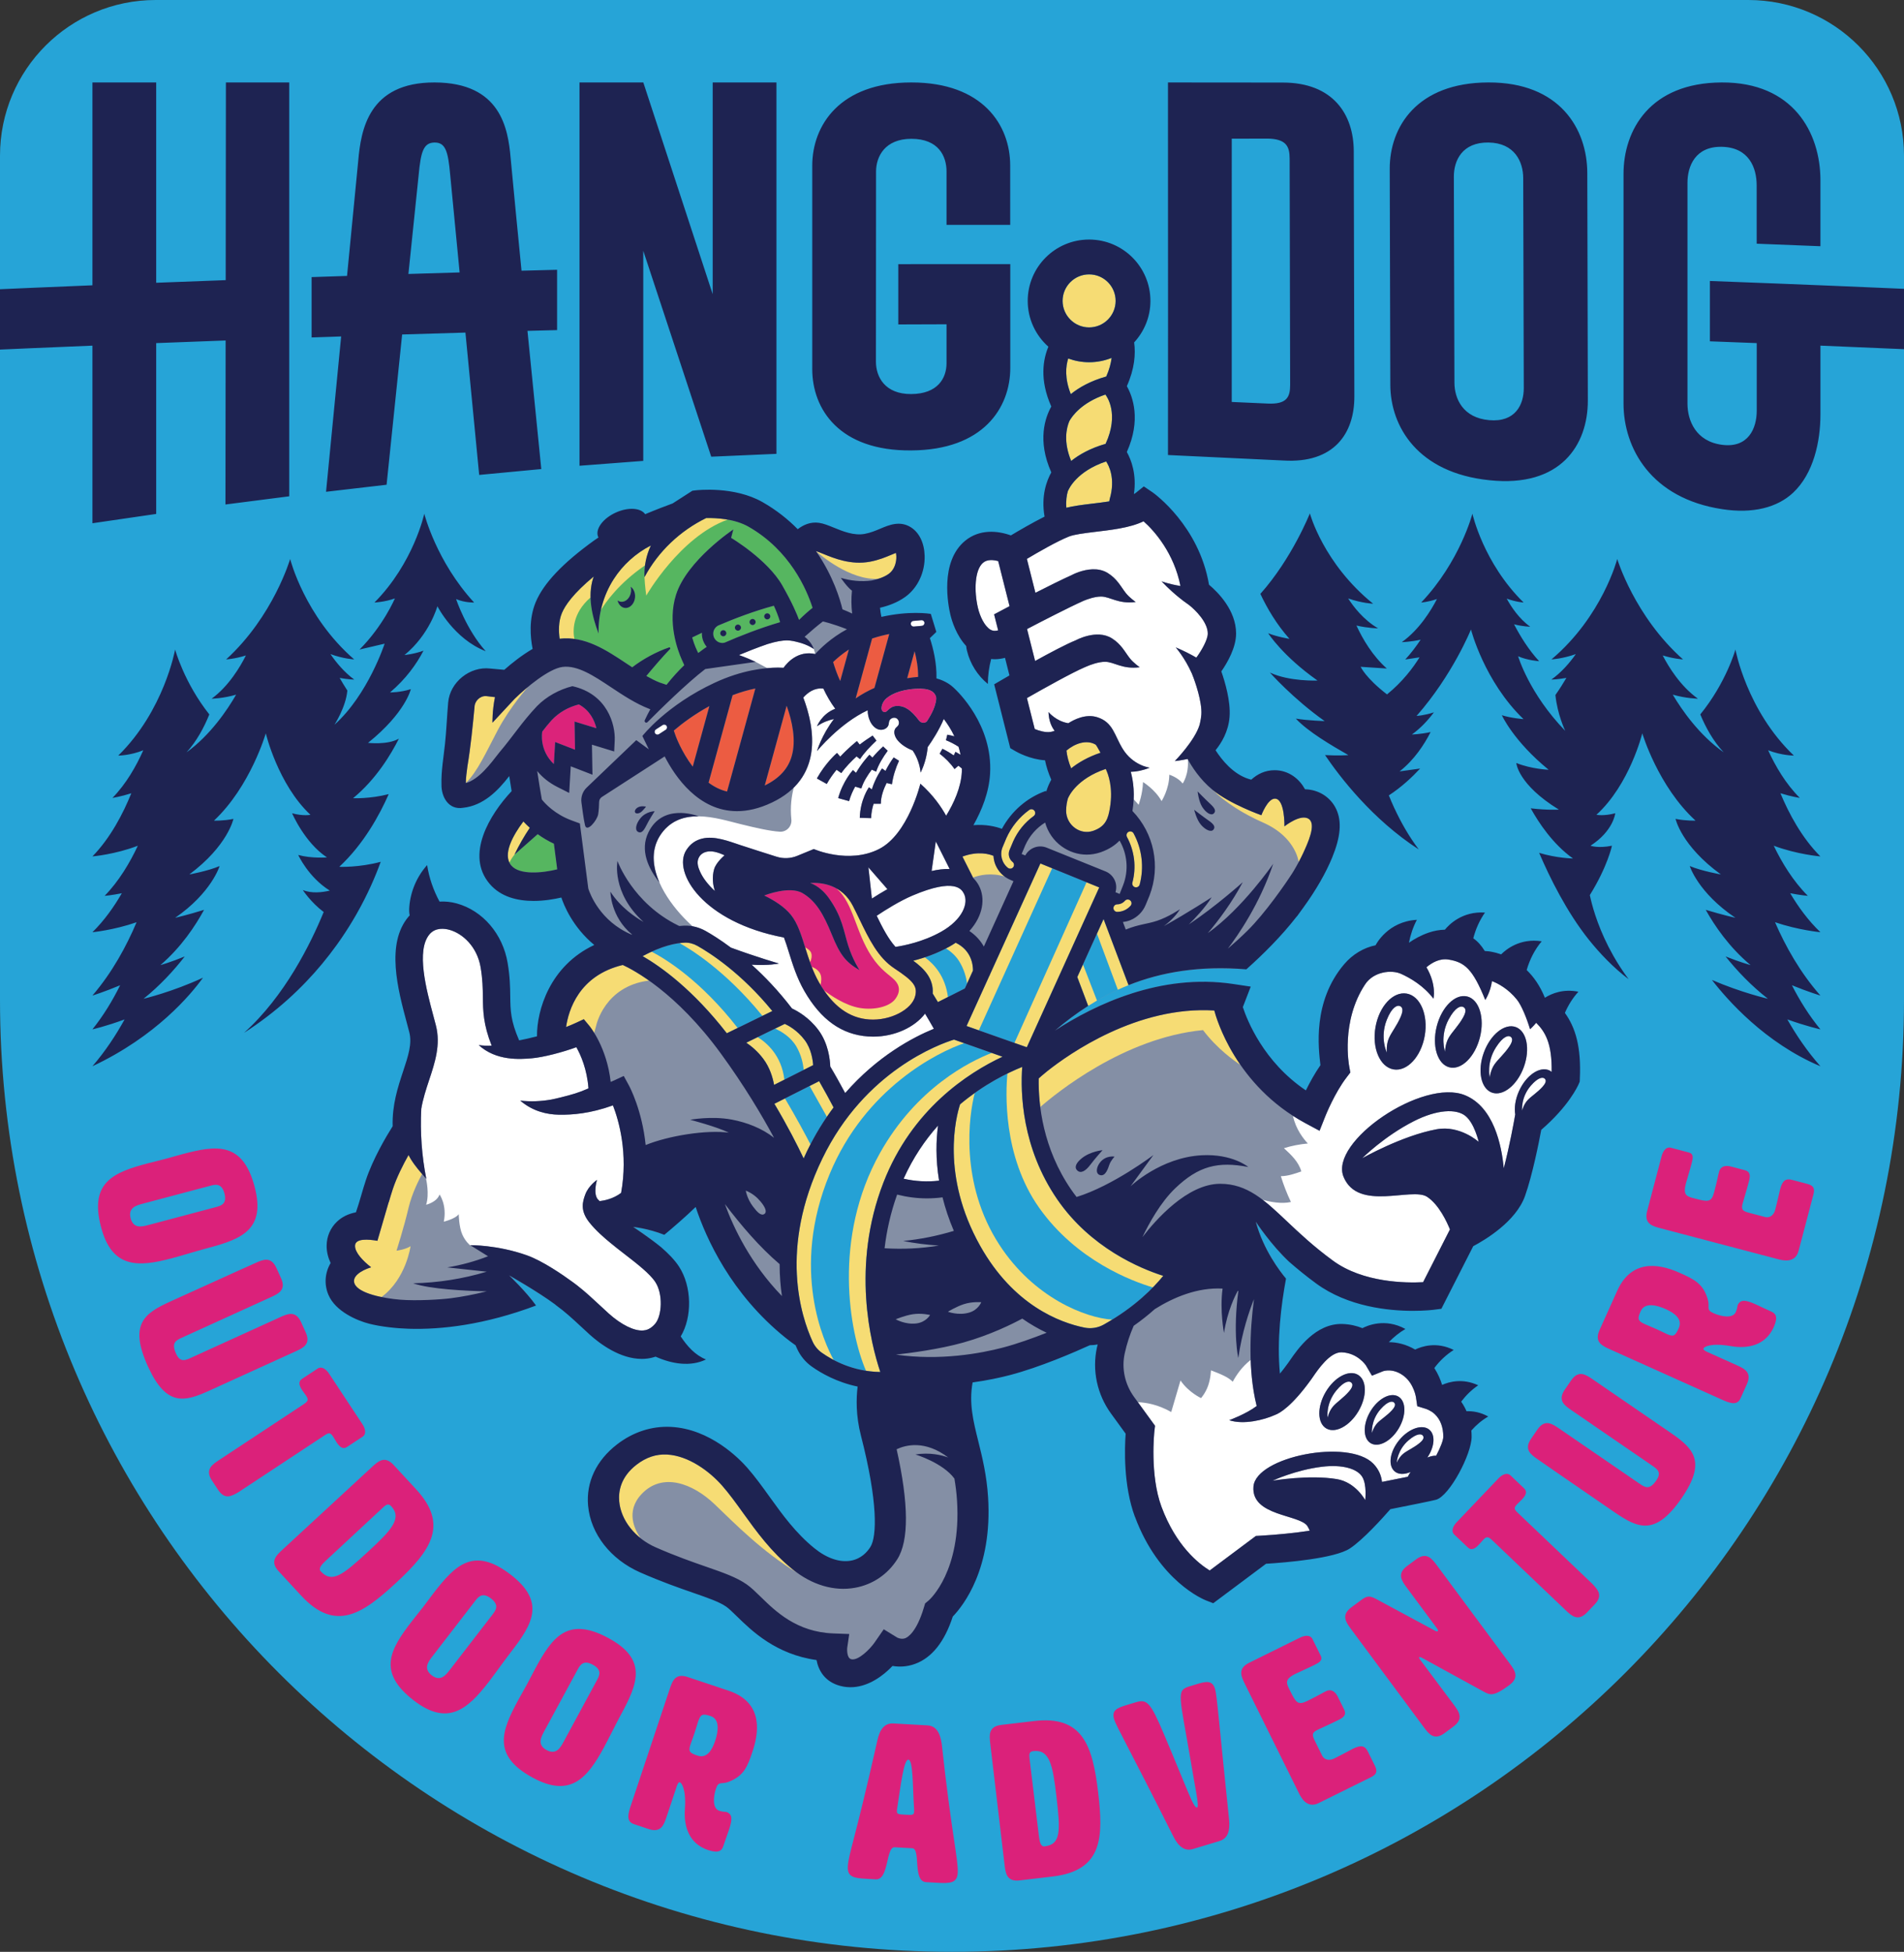
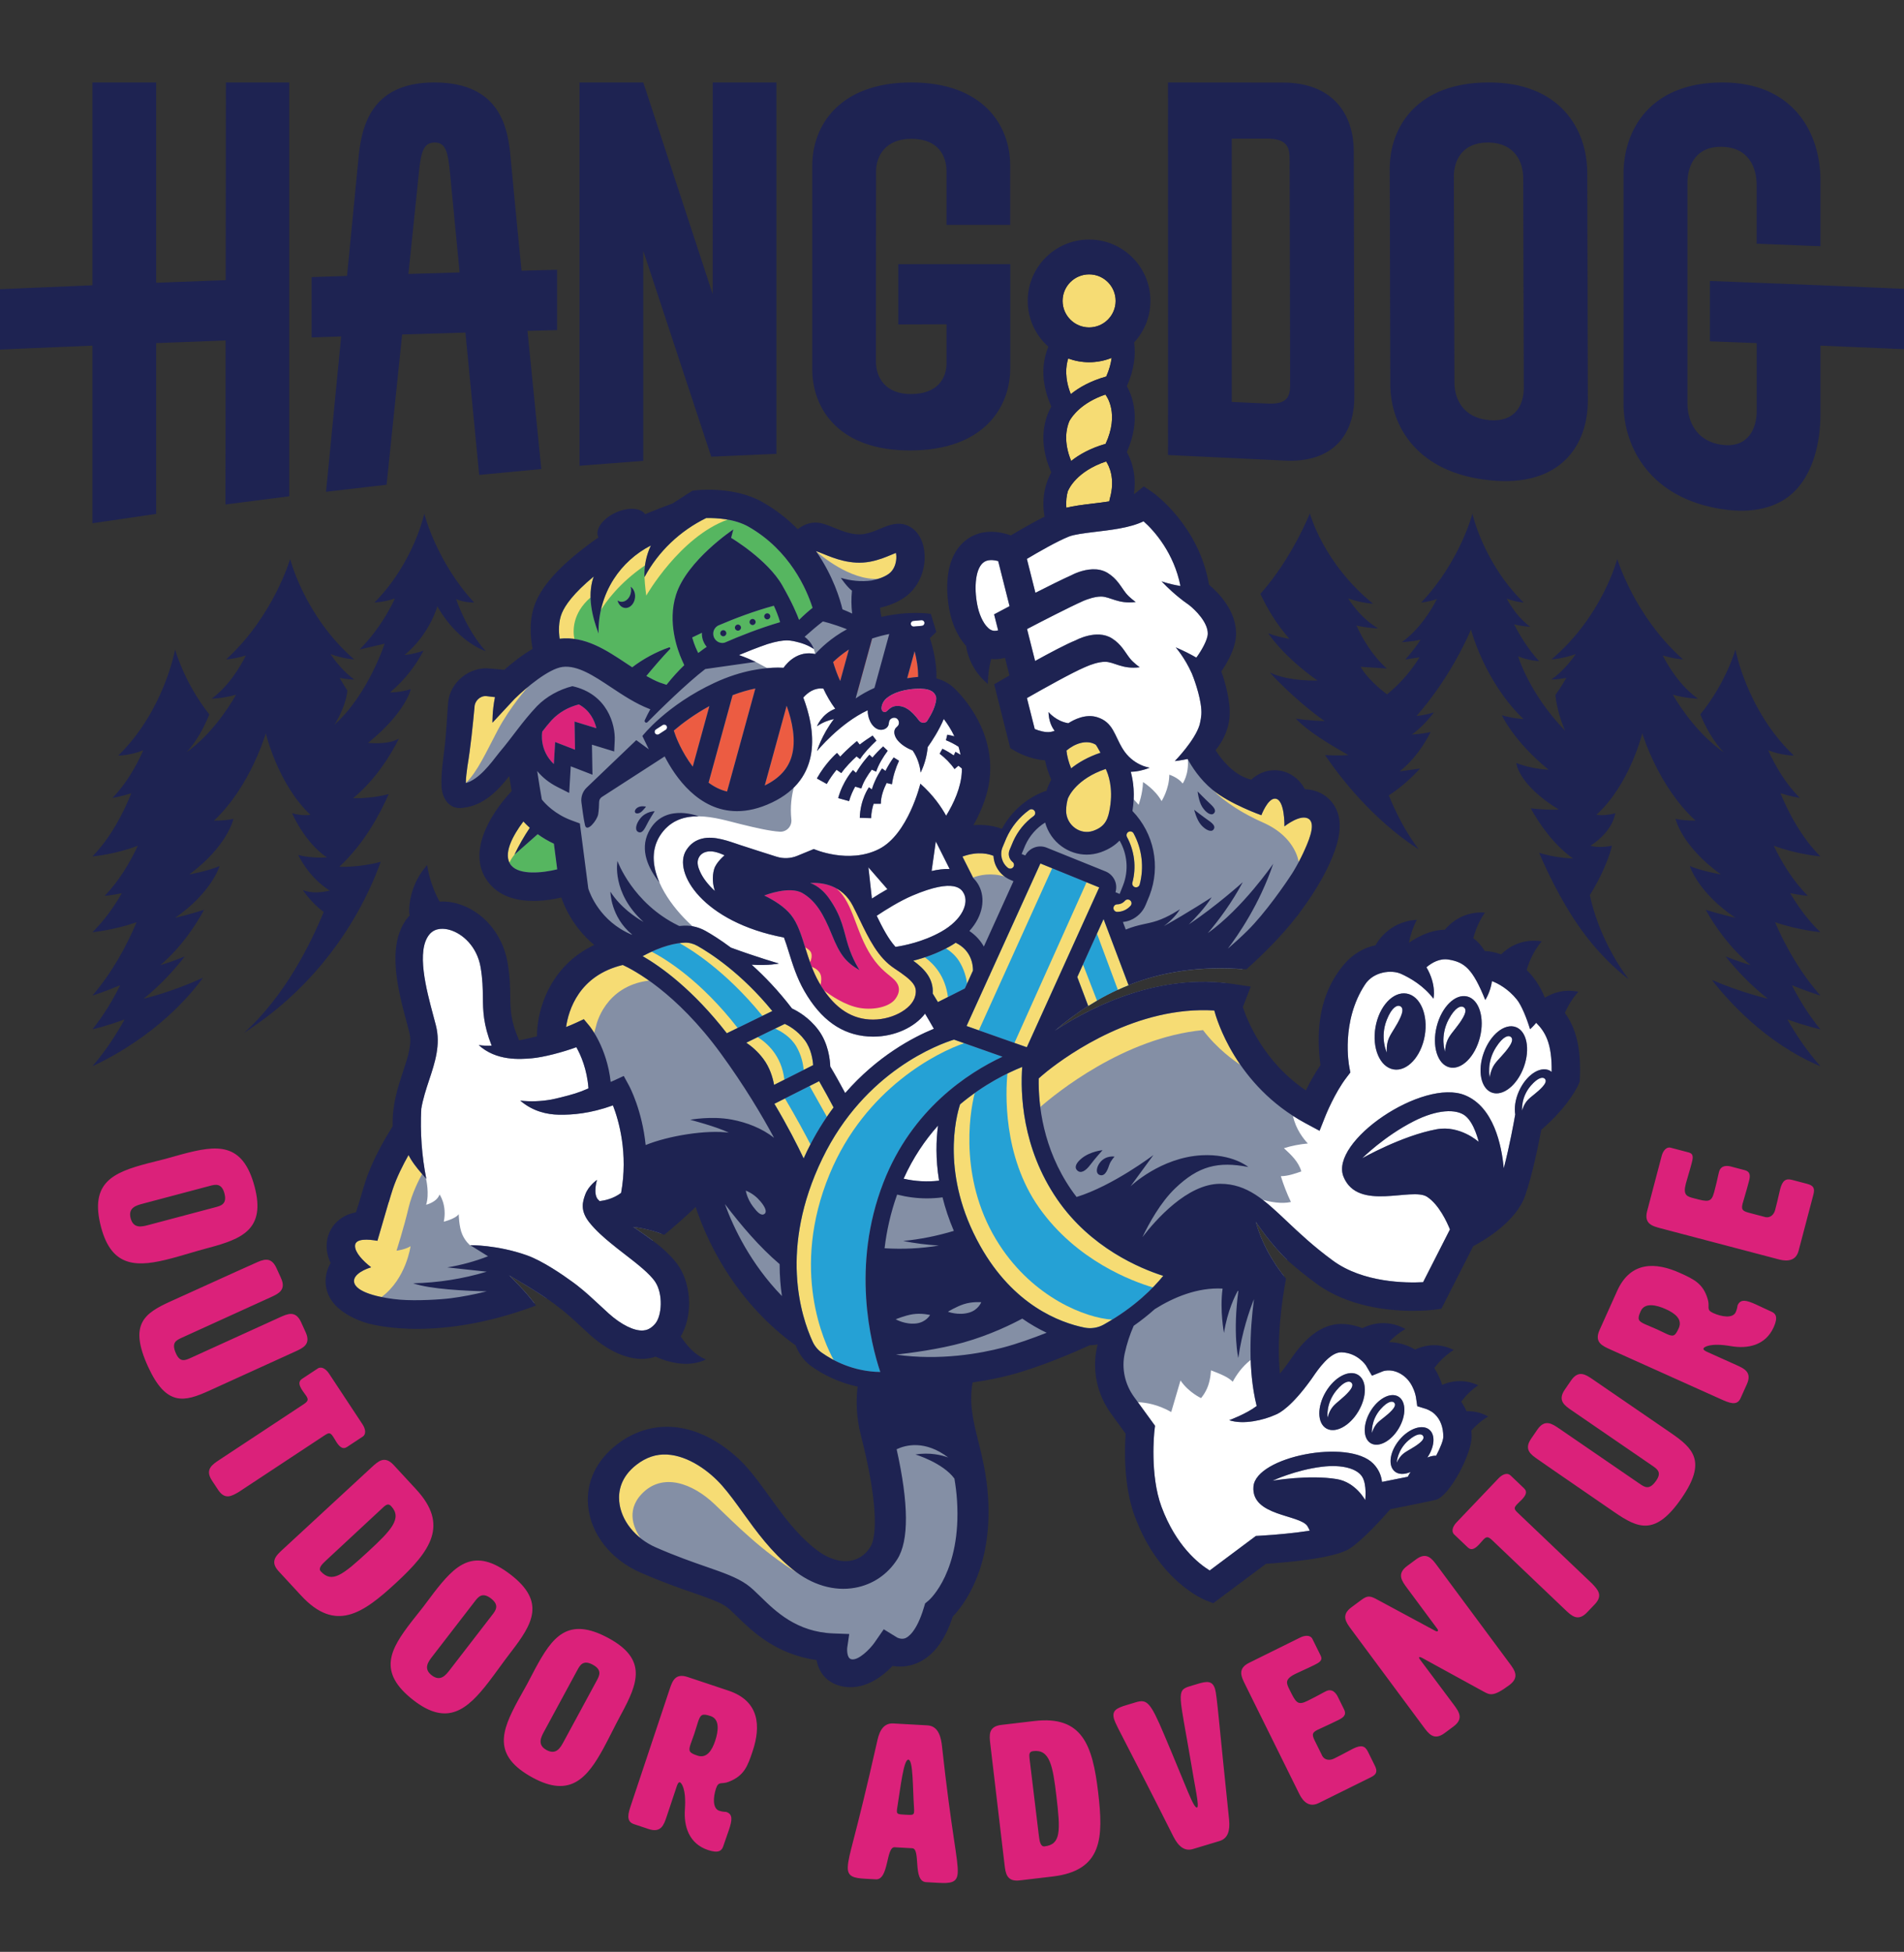
<svg xmlns="http://www.w3.org/2000/svg" id="a" viewBox="0 0 328.065 336.302">
  <rect x="0" y="0" width="328.065" height="336.302" fill="#333333" stroke="none" />
-   <path d="M164.033,336.302h-0C73.44,336.302,0,262.862,0,172.27V26.825C0,12.01,12.01,0,26.825,0H301.24c14.815,0,26.825,12.01,26.825,26.825V172.27c0,90.593-73.44,164.032-164.032,164.032Z" fill="#26a4d7" />
  <path d="M269.234,174.821l-.166-.231,.112-.26c.491-1.138,1.103-2.173,1.823-3.087-1.989-.18-3.552,.473-4.544,1.099l-.506,.318-.225-.554c-.746-1.843-1.763-3.392-3.022-4.603l-.218-.209,.084-.29c.475-1.638,1.187-3.117,2.12-4.409-2.987-.15-4.942,1.454-5.681,2.199l-.223,.224-.297-.103c-1.268-.441-2.153-.508-2.162-.509l-.783-.058-.135-.216c-.584-.938-1.135-1.549-1.843-2.044l-.284-.198,.086-.335c.352-1.375,.886-2.658,1.589-3.828-3.092,.113-4.93,1.945-5.611,2.782l-.146,.179-.231,.005c-.881,.018-1.77,.179-2.644,.478-1.123,.385-2.225,.951-3.275,1.681l-1.016,.706,.24-1.213c.231-1.167,.57-2.261,1.015-3.263-4.079,.631-5.75,3.871-5.823,4.018l-.109,.217-.238,.048c-1.945,.397-3.766,1.495-5.125,3.093-5.229,6.146-4.338,13.899-4.003,16.818l.044,.39-.106,.155c-.842,1.212-1.673,2.653-2.472,4.281l-.253,.515-.476-.32c-7.479-5.036-10.352-12.457-11.056-14.612l-.055-.169,1.198-3.111-2.393-.36c-.116-.018-.231-.031-.348-.043l-1.395-.179,.513-.423c-12.171-1.356-23.036,4.003-29.408,8.171,7.824-6.694,17.699-11.617,32.258-10.59,2.865-2.525,6.204-5.777,8.96-9.323l.583-.764c.216-.292,.426-.581,.631-.871,2.107-2.908,3.787-5.828,4.861-8.449,1.406-3.431,1.633-5.95,.714-7.927-.879-1.889-2.772-3.096-4.943-3.15l-.286-.007-.139-.251c-.486-.878-1.113-1.586-1.862-2.104-.873-.604-1.886-.922-2.929-.922-1.365,.001-2.608,.505-3.696,1.499l-.204,.187-.698-.195c-2.794-.873-4.808-3.29-6.006-5.165l-.195-.305,.229-.28c.953-1.169,2.127-3.072,2.302-5.499,.19-2.61-.792-5.883-1.394-7.603l-.085-.24,.145-.21c.923-1.33,2.468-3.914,2.455-6.274-.021-3.693-2.821-6.595-4.488-7.996l-.142-.118-.03-.181c-1.696-10.046-9.447-15.544-9.525-15.597l-1.188-.803-1.117,.899c-1.482,1.193-4.805,1.594-7.474,1.915l-.556,.067c-2.033,.25-3.951,.485-5.393,1.054-2.363,.934-6.11,3.103-8.134,4.312l-.203,.122-.223-.08c-1.653-.595-4.807-1.278-7.382,.83-4.226,3.46-2.731,10.805-2.389,12.242,.227,.953,.935,3.364,2.603,5.171l.117,.127,.014,.171c.021,.255,.072,.51,.133,.758,.43,1.785,1.355,3.433,2.644,4.732,.071-1.089,.254-2.206,.545-3.333l.107-.413,.425,.041c.217,.021,.392,.038,.569,.038,.517,0,1.07-.076,1.645-.225l.487-.127,.981,3.887-.327,.189c-.59,.34-.972,.562-1.043,.604l-1.262,.737,2.628,10.431,.701,.412c.094,.055,2.325,1.352,4.883,1.506l.383,.023,.077,.377c.221,1.085,.573,2.175,1.047,3.239l.102,.23-.124,.219c-.34,.601-.62,1.265-.835,1.974l-.442,1.463-.39-1.107c-2.904,1.156-5.319,3.315-6.835,6.125l-.205,.38-.406-.147c-1.009-.367-2.648-.768-4.699-.598l-.94,.077,.463-.821c1.707-3.027,2.652-5.94,2.81-8.658,.472-8.157-5.439-13.798-6.115-14.415-.331-.32-1.24-1.085-2.754-1.486l-.383-.102,.011-.396c.071-2.587-.562-5.108-1.107-6.768l-.098-.298,1.114-1.079-.769-2.508c-.395-.047-1.161-.119-2.207-.119-1.289,0-3.345,.117-5.81,.673l-.49,.11-.108-.49c-.113-.514-.195-1.049-.249-1.636l-.04-.435,.426-.098c1.64-.377,3.044-.98,4.175-1.793,2.003-1.442,3.2-3.997,3.124-6.667-.058-2.029-.829-3.662-2.116-4.481-1.676-1.066-3.338-.364-4.806,.254-.856,.361-1.737,.733-2.807,.933-1.99,.373-3.999-.446-5.613-1.105-.919-.374-1.696-.691-2.44-.797-1.116-.158-2.22,.178-3.277,1l-.351,.273-.311-.316c-1.766-1.792-3.763-3.33-5.936-4.572-4.622-2.643-10.581-2.053-11.245-1.977l-.44,.053-3.402,2.173c-1.097,.402-2.806,1.049-4.714,1.848l-.373,.156-.231-.332c-.549-.791-2.351-1.053-4.419-.121-1.987,.894-3.271,2.531-2.801,3.573l.2,.399-.335,.296c-.257,.167-.509,.333-.739,.499-5.335,3.849-8.57,7.253-9.889,10.407-1.148,2.745-.911,5.744-.51,7.777l.069,.349-.308,.179c-1.904,1.112-3.664,2.542-4.804,3.546l-.162,.143-1.355-.123c-.124-.01-.35-.031-.582-.054-.257-.024-.521-.05-.662-.06-1.589-.19-3.233,.308-4.533,1.367-1.276,1.04-2.081,2.515-2.208,4.048-.078,.888-.145,1.897-.213,2.924-.096,1.44-.195,2.929-.33,4.169-.061,.597-.141,1.225-.222,1.868-.214,1.704-.436,3.466-.384,5.08-.021,1.26,.42,2.417,1.152,3.044,.546,.468,1.226,.634,2.019,.496,3.44-.387,5.873-3.02,7.611-5.271l.713-.924,.176,1.154c.128,.84,.266,1.719,.409,2.591l.04,.244-.169,.18c-1.471,1.562-8.565,9.642-3.783,15.293,1.56,1.843,3.981,2.778,7.198,2.778h.003c1.441,0,3.057-.198,4.673-.573l.445-.103,.143,.435c.356,1.089,1.808,4.879,5.517,7.945l.608,.503-.714,.335c-7.313,3.43-9.44,10.639-9.577,14.728l3.688-.024-3.846,1.01c-1.395,.367-2.579,.618-3.327,.764l-.394,.077-.161-.368c-1.522-3.492-1.545-5.372-1.574-7.752-.019-1.556-.04-3.318-.441-5.705-.807-4.805-4.113-8.674-8.423-9.859-.906-.249-1.847-.348-2.792-.297l-.317,.018-.151-.279c-.931-1.724-1.6-3.527-1.995-5.375-1.303,1.757-2.102,3.873-2.273,6.059-.044,.558-.026,.989,.056,1.357l.056,.252-.173,.191c-.036,.04-.074,.077-.112,.113-3.858,4.543-1.787,12.275-.274,17.921,.152,.568,.296,1.107,.428,1.618,.551,2.139-.169,4.307-1.08,7.052-.878,2.647-1.873,5.647-1.77,9.265l.004,.152-.082,.129c-1.192,1.888-3.37,5.59-4.56,9.166-.303,.909-.561,1.796-.816,2.674-.302,1.037-.577,1.968-.901,2.89l-.095,.271-.282,.055c-1.224,.235-2.245,.74-3.036,1.5-1.022,.983-1.593,2.315-1.605,3.751-.008,.919,.206,1.855,.638,2.783l.111,.237-.132,.226c-.914,1.562-1.041,3.396-.349,5.03,1.045,2.471,4.255,4.071,6.685,4.691,2.132,.543,4.855,.796,6.691,.851,6.854,.208,14.119-1.123,21.625-3.929-1.726-2.291-4.331-4.773-4.331-4.773,0,0,3.549,2.012,6.434,3.96,.081-.033,.161-.06,.242-.093l.236-.097,.217,.134c1.965,1.211,3.639,2.724,5.469,4.432,.569,.531,1.107,1.033,1.652,1.522,1.756,1.578,5.342,4.282,9.11,4.022,.567-.038,1.149-.154,1.73-.345l.185-.061,.177,.08c1.597,.717,4.509,1.696,7.239,.885-1.261-.752-2.405-1.934-3.534-3.639l-.174-.263,.163-.271c1.943-3.226,1.817-8.281-.288-11.508-1.015-1.555-2.666-2.995-3.991-4.075l-.479-.391,.348-.279c-1.676-1.25-3.35-2.352-3.35-2.352,0,0,2.184,.196,4.824,1.152,1.554-1.285,3.654-3.085,5.591-4.952l.572-.551,.25,.754c1.684,5.075,5.91,14.717,15.293,22.281,.513,.414,1.064,.827,1.734,1.302l.115,.082,.056,.129c.09,.21,.179,.413,.265,.597,.529,1.149,1.347,2.138,2.366,2.859,1.598,1.134,4.232,2.637,7.706,3.361l.451,.094-.057,.457c-.233,1.879-.325,4.838,.558,8.266,2.53,9.816,3.114,17.137,1.562,19.582-.623,.983-1.768,2.229-3.682,2.576-2.064,.377-4.447-.416-6.694-2.238-3.286-2.664-5.583-5.858-7.805-8.947-1.273-1.772-2.473-3.44-3.838-4.995-1.335-1.522-6.204-6.513-12.768-6.859-.226-.012-.45-.018-.675-.018-2.956,0-5.814,1.005-8.305,2.929-3.437,2.653-5.14,6.242-4.796,10.106,.416,4.677,3.744,8.931,8.685,11.102,3.646,1.603,6.658,2.649,9.079,3.491,2.68,.931,4.606,1.601,5.842,2.468,.494,.347,1.162,1,1.868,1.69,2.631,2.57,6.607,6.453,13.46,7.41l.356,.05,.066,.353c.275,1.474,1.145,3.376,3.72,4.061,.685,.183,1.389,.253,2.095,.198,2.898-.204,5.269-2.279,6.425-3.497l.184-.194,.264,.045c1.225,.21,2.441,.101,3.613-.325,2.751-1,4.84-3.64,6.207-7.846l.115-.192c1.587-1.646,6.703-7.964,5.947-20.144-.234-3.792-1.001-6.877-1.678-9.6-.883-3.555-1.645-6.625-.984-10.334l.064-.358,.36-.049c2.74-.379,4.958-.887,6.335-1.247,5.247-1.373,11.348-4.043,13.727-5.128l.207-.045c.407,.008,.792-.038,1.272-.122l.751-.131-.24,.973c-.023,.086-.048,.172-.067,.261-.834,3.805,.021,7.816,2.343,11.008l2.625,3.61-.013,.183c-.184,2.481-.399,8.818,1.552,14.079,4.071,10.976,11.628,14.019,11.947,14.143l1.005,.392,8.993-6.721,.148-.009c7.144-.452,12.451-1.406,14.199-2.553,2.203-1.444,5.548-5.156,6.884-6.686l.112-.128,.168-.033c4.511-.894,7.367-1.483,7.836-1.617,1.938-.554,5.758-7.436,5.758-10.371,0-.351-.016-.696-.045-1.034l-.019-.214,.143-.161c.697-.784,1.453-1.46,2.256-2.016-.868-.35-1.775-.509-2.693-.472l-.341,.014-.137-.313c-.246-.562-.54-1.087-.874-1.562l-.21-.298,.221-.291c.694-.918,1.47-1.718,2.313-2.387-2.181-.719-4.032-.171-4.996,.259l-.519,.231-.163-.544c-.203-.675-.591-1.705-1.284-2.781l-.186-.291,.206-.278c.782-1.051,1.691-1.961,2.711-2.716-2.469-.895-4.557-.124-5.394,.283l-.241,.117-.231-.136c-1.674-.985-3.253-1.202-4.282-1.21l-1.161-.009,.805-.837c.689-.717,1.421-1.341,2.185-1.864-3.032-1.26-5.619-.038-6.141,.241l-.206,.11-.217-.087c-1.027-.415-2.122-.644-3.253-.684-4.347-.169-7.372,4.206-8.649,6.065l-.306,.44c-.492,.682-.974,1.31-1.435,1.87l-.767,.932-.117-1.201c-.583-6.028,.296-12.531,1.137-16.929-1.235-1.56-3.633-4.978-4.798-9.292,0,0,2.371,3.627,5.37,6.542l.118-.531,.634,.552c1.553,1.353,3.056,2.558,4.596,3.686,5.471,4.006,12.602,4.604,16.367,4.604,2.054,0,3.403-.167,3.551-.186l1.017-.131,5.442-10.692,.141-.074c2.114-1.118,7.193-4.171,8.685-8.379,1.26-3.551,2.36-9.096,2.775-11.315l.032-.172,.133-.115c4.634-3.996,6.158-7.338,6.316-7.706l.14-.325,.018-.352c.236-4.968-.528-8.39-2.478-11.094Z" fill="#848fa5" />
  <path d="M120.951,109.03c-.003,.055-.012,.109-.012,.165,0,.863,.321,1.645,.832,2.26-.197,.129-.729,.489-1.46,1.062-.23-.441-.692-1.409-1.033-2.637-.004-.014-.007-.029-.01-.044,.47-.232,1.038-.505,1.683-.806Zm3.521,1.76c-.871,0-1.58-.715-1.58-1.595,0-.624,.362-1.18,.92-1.441,2.723-1.164,6.08-2.447,9.523-3.383,.019,.039,.035,.073,.053,.112,.29,.62,.687,1.57,1.031,2.721-3.542,1.041-6.918,2.377-9.521,3.514-.138,.039-.279,.072-.426,.072Zm7.203-4.575c.007,.29,.249,.519,.539,.511s.519-.249,.511-.539c-.007-.29-.249-.519-.539-.511-.29,.007-.519,.249-.511,.539Zm-2.525,.969c.007,.29,.249,.519,.539,.511,.29-.007,.519-.249,.511-.539-.007-.29-.249-.519-.539-.511-.29,.007-.519,.249-.511,.539Zm-2.525,.969c.007,.29,.249,.519,.539,.511,.29-.007,.519-.249,.511-.539-.007-.29-.249-.519-.539-.511-.29,.007-.519,.249-.511,.538Zm-1.986,1.481c.29-.007,.519-.249,.511-.539-.007-.29-.249-.519-.539-.511-.29,.007-.519,.249-.511,.539,.007,.29,.249,.519,.538,.511Zm-34.459,31.907c-1.827,2.42-3.653,5.731-2.091,7.578,1.443,1.707,5.394,1.298,7.922,.67l-.572-4.416c-1.072-.503-2-1.072-2.793-1.646-1.334,1.178-2.669,2.355-4.003,3.533,.765-1.606,1.654-3.152,2.646-4.629-.431-.387-.802-.756-1.109-1.091Zm12.023-41.923c-.98,3.107-.216,6.495,.933,9.544-.09-3.293,.833-6.608,2.613-9.381,1.573-2.451,3.811-4.466,6.403-5.792-.804,1.693-1.195,3.583-1.103,5.456,2.356-4.4,6.146-8.001,10.633-10.183,1.715-.038,4.882,.111,7.309,1.5,7.104,4.063,9.998,10.764,11.021,13.969-.632,.498-1.438,1.193-2.331,2.08-.338-.93-1.144-2.88-2.897-5.953-2.541-4.454-8.81-8.185-8.81-8.185l.384-1.447s-8.001,5.331-9.877,11.264c-1.496,4.729,.245,9.479,1.014,11.215l-.001,.002,.025,.055c.028,.063,.051,.113,.076,.167l.31,.679c-.965,.928-2.02,2.066-3.061,3.389-.38-.121-.968-.315-1.179-.397-.764-.297-1.532-.696-2.299-1.13,1.103-1.325,2.909-3.455,4.082-4.638,.124-.125-.003-.337-.17-.279-2.195,.761-4.466,1.982-6.341,3.424-.322-.211-.644-.422-.962-.634-3.544-2.356-7.204-4.783-11.547-4.284-.182-1.304-.217-2.982,.393-4.439,.545-1.304,1.96-3.375,5.485-6.291-.034,.096-.074,.19-.105,.288Zm4.203,3.845c.169,.695,.65,1.219,1.27,1.285,.846,.091,1.625-.701,1.739-1.769,.086-.797-.224-1.522-.738-1.877,.062,.253,.085,.527,.054,.813-.115,1.068-.893,1.86-1.739,1.769-.214-.023-.412-.101-.586-.221Z" fill="#56b660" />
  <path d="M188.729,128.271c.202,.113,.466,.706,.89,1.43-2.189,.735-3.833,1.709-5.054,2.687-.434-1.05-.704-2.074-.811-3.059,1.431-1.211,3.425-1.925,4.975-1.057Zm-8.282,56.292c-.681,.54-1.283,1.081-1.475,1.255-.024,1.388,.036,3.063,.27,4.924,2.622-2.29,14.415-11.96,28.045-13.254,2.414,3.21,5.397,5.312,6.453,6.001-3.159-4.555-4.315-8.616-4.513-9.38-13.29-.816-24.991,7.446-28.78,10.454Zm-8.933-35.575c-.202-.492-.299-1.006-.335-1.521-.656-.282-2.599-.892-5.346,.125l1.824,3.614c1.117-.428,3.086-.882,5.468-.172-.705-.521-1.268-1.214-1.611-2.046Zm13.71-6.315c.925,.668,2.056,.848,3.103,.496l.106-.037c2.136-.764,2.53-2.195,2.822-3.985,.565-3.443-.295-5.756-.732-6.657-5.054,1.703-6.378,4.776-6.436,4.917-.017,.041-.046,.072-.066,.11-.18,.588-.322,1.311-.326,2.177-.005,1.17,.565,2.285,1.528,2.979Zm9.891,9.403c-.093,.347,.114,.703,.462,.795,.056,.015,.111,.022,.166,.022,.288,0,.551-.193,.628-.484,.787-2.969,.415-6.099-1.047-8.812-.17-.315-.56-.435-.881-.264-.315,.17-.434,.565-.264,.88,1.305,2.422,1.637,5.214,.935,7.863Zm-1.291,3.132c-.334,.385-.817,.608-1.327,.611-.359,.002-.648,.295-.646,.654,.003,.358,.293,.646,.65,.646h.004c.885-.005,1.724-.392,2.302-1.06,.235-.271,.206-.682-.065-.916-.271-.234-.682-.206-.917,.066Zm-20.164-5.679c.12,.097,.264,.144,.407,.144,.19,0,.378-.083,.507-.242,.225-.28,.181-.689-.1-.914-.609-.491-.823-1.339-.52-2.062l.638-1.524c.773-1.724,1.987-3.218,3.512-4.32,.291-.21,.356-.617,.145-.908s-.616-.357-.907-.146c-1.709,1.236-3.07,2.91-3.942,4.856l-.644,1.539c-.525,1.255-.153,2.726,.905,3.577Zm-89.881-29.588c-1.076-.071-2.008,.849-2.022,1.934-.298,3.166-.685,7.01-1.217,10.145-.128,1.038-.279,1.984-.273,2.901,1.997-1.965,3.476-5.271,5.474-9.068,2.161-4.106,5.246-7.51,5.253-7.517-.893,.737-1.712,1.481-2.354,2.108l.001,.002-3.787,4.076s-.051-2.046,.433-4.402c-.764-.09-1.509-.179-1.509-.179Zm135.882,17.664c-1.254,0-2.324,2.858-2.324,2.858,0,0-5.295-1.865-8.348-4.328,2.189,2.188,5.352,4.14,8.645,5.593,2.93,1.294,4.73,3.168,5.654,5.226,.214,.478,.376,1.013,.498,1.545,.265-.497,.506-.978,.724-1.441l.002,.001c.824-1.806,2.316-5.004,1.016-5.942-1.386-1-4.215,1.265-4.215,1.265,0,0,.101-4.778-1.652-4.778Zm-68.34-37.875c.638-.201,1.284-.47,1.818-.855,.888-.639,1.167-1.675,1.255-2.236,.091-.581,.045-1.055-.028-1.37-.242,.092-.523,.211-.759,.31-.967,.408-2.17,.915-3.705,1.203-3.261,.61-6.165-.574-8.085-1.358-.401-.164-.918-.373-1.221-.467,.004,.005,.007,.011,.011,.016,.683,.606,5.883,5.055,10.715,4.756Zm-28.175,159.468c3.56,3.406,8.254,8.2,14.258,11.823-.281-.201-.563-.397-.838-.619-3.706-3.004-6.27-6.57-8.532-9.714-1.217-1.692-2.366-3.29-3.602-4.698-2.165-2.466-5.797-5.17-9.497-5.364-1.887-.101-3.605,.475-5.263,1.754-2.74,2.116-3.134,4.601-2.981,6.314,.212,2.382,1.593,4.675,3.691,6.345-1.019-1.446-2.635-4.628,.15-7.595,3.591-3.825,8.814-1.881,12.613,1.754Zm-17.398-159.418c-1.044,1.627-1.784,3.443-2.207,5.329,.746-1.232,3.054-4.593,7.617-7.705,.159-1.181,.482-2.34,.993-3.416-2.592,1.326-4.83,3.341-6.403,5.792Zm-15.568,41.76c-1.677,2.221-3.345,5.189-2.401,7.091,.134-.309,.387-.772,.864-1.371,.765-1.606,1.654-3.152,2.646-4.629-.431-.387-.802-.756-1.109-1.091Zm-19.441,73.185c-.936,.6-2.418,.771-2.418,.771,0,0,1.31-4.107,2.057-7.319,.595-2.562,1.861-5.002,2.35-5.888-.697-.809-1.369-1.64-1.933-2.545-.145-.233-.276-.477-.405-.721-.954,1.696-2.032,3.829-2.703,5.846-.258,.775-.48,1.532-.698,2.282l-.021,.001-1.936,6.644c-1.512-.27-3.845-.471-3.857,.869-.01,1.15,1.34,2.582,2.774,3.693-1.851,.58-3.361,1.635-2.853,2.835,.475,1.122,2.498,1.855,4.639,2.293,4.252-3.143,5.004-8.761,5.004-8.761Zm50.943-125.463c-4.487,2.182-8.277,5.782-10.633,10.183,.059,1.475,.305,3.177,.305,3.177,0,0,5.81-10.139,14.016-13.088-1.421-.251-2.766-.293-3.688-.272Zm-24.859,16.359c-.609,1.457-.574,3.135-.393,4.439,.874-.1,1.719-.078,2.542,.035-.265-1.31-.423-4.384,2.794-7.162-.024-1.121,.096-2.236,.436-3.315,.031-.098,.071-.191,.105-.288-3.525,2.916-4.939,4.987-5.485,6.291Zm14.227-6.176c-.01-.2,.007-.401,.009-.601-.012,.161-.019,.348-.009,.601Zm-8.324,77.264s1.41-6.807,9.095-7.753c-2.154-1.522-3.773-2.348-4.514-2.688-7.586,1.824-9.357,7.842-9.765,10.694,.571-.223,1.138-.46,1.692-.716l1.364-.632,.96,1.156c.001,.001,.006,.008,.008,.01,.496,.68,.818,1.179,.818,1.179l.343-1.25Z" fill="#f6dc74" />
  <path d="M240.18,241.642c.16,.15,.46,.492-.356,1.368-.899,.965-1.827,1.499-2.469,2.153-.704,.717-.963,1.766-.963,1.766,0,0-.227-2.193,1.498-4.137,1.278-1.44,2.033-1.391,2.29-1.149Zm-7.385-3.45c-.298-.262-1.149-.287-2.529,1.381-1.862,2.252-1.522,4.708-1.522,4.708,0,0,.25-1.189,1.014-2.022,.696-.76,1.718-1.396,2.691-2.516,.883-1.017,.532-1.389,.347-1.552Zm13.139,12.953c1.245-1.851,1.429-3.902,.338-4.805-1.212-1.003-3.528-.205-5.172,1.783-1.644,1.988-1.994,4.412-.782,5.414,.671,.555,1.68,.542,2.725,.098-.182,.271-.343,.544-.479,.819-1.435,.29-3.054,.614-4.442,.888-.125-1.103-.566-2.183-1.493-3.14-4.242-4.378-20.228-1.214-20.654,3.931-.426,5.144,8.007,4.793,9.3,6.829,.174,.274,.298,.537,.389,.788-2.507,.382-5.694,.701-8.536,.861l-.736,.041-7.959,5.949c-1.919-1.177-5.815-4.267-8.308-10.985-2.042-5.507-1.23-12.935-1.222-13.007l.11-.945-2.956-4.064c1.431,.049,3.472,.403,5.75,1.692,.533-1.813,1.066-3.625,1.599-5.438,1.397,2.064,3.54,3.038,3.54,3.038,0,0,.788-.874,1.233-2.18,.445-1.306,.47-2.595,.47-2.595,0,0,2.211,.775,3.143,1.446,.217,.156,.422,.328,.617,.509,.579-1.079,1.59-2.607,3.093-3.753,.091,2.627,.379,5.259,.982,7.754l.045,.188c-1.83,1.387-4.731,2.444-4.731,2.444,2.435,.823,5.947-.026,7.916-.919,.83-.306,2.883-1.494,6.196-6.093,.103-.142,.224-.318,.362-.519,.86-1.253,2.864-4.168,4.819-4.168,.022,0,.045,.001,.067,.001,2.746,.094,4.153,2.199,4.196,2.264l1.034,1.765,1.907-.767c.183-.064,1.834-.582,3.665,.878,1.662,1.326,2.009,3.58,2.01,3.583l.227,1.56,1.495,.466c.009,.003,.858,.273,1.515,.899,.978,.933,1.474,2.245,1.474,3.901,0,.661-.553,1.975-1.227,3.266-.472-.019-.991,.097-1.521,.322Zm-11.873-7.982c1.507-2.551,1.468-5.364-.088-6.283-1.556-.919-4.039,.403-5.546,2.954-1.507,2.551-1.468,5.364,.088,6.283,1.556,.919,4.039-.403,5.546-2.954Zm6.878-2.532c-1.354-.8-3.516,.351-4.829,2.571-1.312,2.221-1.278,4.67,.076,5.47,1.354,.8,3.516-.351,4.829-2.571s1.278-4.67-.076-5.47Zm2.693-47.458c-5.121,2.593-8.923,6.398-8.923,6.398,0,0,6.843-3.891,12.822-4.992,4.052-.746,7.255,2.172,7.255,2.172,0,0-.727-3.219-2.296-4.479-1.575-1.265-4.885-1.11-8.858,.901Zm-.917,54.982c-1.977,1.686-2.057,3.889-2.057,3.889,0,0,.402-1.002,1.199-1.615,.727-.558,1.72-.958,2.744-1.789,.93-.755,.68-1.135,.542-1.306-.221-.275-.963-.429-2.428,.82Zm21.06-61.099c-1.766,2.038-1.506,4.311-1.506,4.311,0,0,.256-1.091,.979-1.844,.658-.686,1.615-1.251,2.537-2.263,.837-.919,.521-1.27,.354-1.424-.27-.248-1.054-.289-2.362,1.22Zm-36.005,65.67c-4.583,.562-8.499,2.402-8.499,2.402,0,0,6.241-1.074,11.065-.274,3.27,.542,4.896,3.626,4.896,3.626,0,0,.33-2.634-.513-4.016-.846-1.387-3.392-2.175-6.948-1.738Zm13.422-79.377c-.416-.178-1.347,.094-2.253,2.388-1.223,3.096,.012,5.637,.012,5.637,0,0-.149-1.376,.385-2.548,.486-1.069,1.369-2.118,2.028-3.674,.598-1.413,.086-1.693-.172-1.804Zm10.938,.162c-.393-.225-1.349-.061-2.512,2.114-1.571,2.935-.636,5.601-.636,5.601,0,0,.011-1.384,.675-2.487,.606-1.006,1.603-1.947,2.437-3.417,.757-1.335,.28-1.672,.037-1.811Zm14.819,10.917c-1.657-.746-3.993,.851-5.217,3.569-.646,1.435-.842,2.886-.649,4.054l-.012,.01-.157,.891c-.01,.057-.795,4.484-1.812,8.353-.373-4.037-1.745-10.563-6.663-12.588-7.291-3.002-23.425,8.017-20.937,14.057,2.489,6.04,11.76,1.724,14.387,3.437,2.046,1.334,3.429,4.352,3.943,5.625l-4.628,9.091c-2.908,.153-10.31,.112-15.523-3.705-3.383-2.478-5.841-4.802-8.01-6.853-1.437-1.359-2.759-2.608-4.102-3.636,1.292,.355,3.278,.747,4.857,.37-.681-1.437-1.265-2.921-1.731-4.444,1.21-.016,2.379-.419,3.524-.819-.449-1.639-1.75-2.868-2.993-4.006,1.34-.415,2.724-.685,4.119-.808-.704-.745-2.088-2.45-2.567-4.763,.689,.444,1.411,.871,2.168,1.278l2.417,1.299,1.01-2.551c.016-.039,1.58-3.955,3.633-6.628l.658-.865-.193-1.065c-.015-.085-1.495-7.718,2.742-14.121,1.463-2.22,4.564-2.555,6.194-1.811,1.566,.704,3.885,2.036,5.577,4.273,0,0,.59-2.344-1.204-5.411,.969-.816,2.312-1.57,3.808-1.327,2.772,.449,4.171,1.607,6.327,6.964,0,0,.878-1.299,1.155-3.246,1.039,.376,2.833,1.352,4.296,3.179,.776,.969,1.647,3.075,2.271,5.107,0,0,.53-.461,1.051-1.111,1.549,1.558,2.75,3.522,2.668,8.472-.13-.101-.258-.204-.41-.273Zm-24.571-13.226c-2.344-.407-4.752,2.186-5.379,5.793s.764,6.861,3.108,7.269c2.344,.407,4.752-2.186,5.379-5.793,.627-3.607-.764-6.861-3.108-7.269Zm12.616,7.534c.849-3.37-.129-6.521-2.185-7.039-2.055-.518-4.41,1.794-5.258,5.164-.849,3.37,.129,6.521,2.185,7.039,2.055,.518,4.41-1.794,5.258-5.164Zm6.178-1.764c-1.901-.694-4.363,1.27-5.5,4.387-1.137,3.116-.518,6.205,1.383,6.898,1.901,.694,4.363-1.27,5.5-4.387,1.137-3.116,.518-6.205-1.383-6.898Zm-.915,1.652c-.339-.236-1.227-.143-2.486,1.821-1.699,2.651-1.083,5.209-1.083,5.209,0,0,.134-1.296,.84-2.288,.644-.904,1.64-1.722,2.534-3.048,.811-1.203,.406-1.549,.196-1.695Zm-104.563,24.473c2.006,.462,4.073,.576,6.11,.335-.615-3.775-.505-7.017-.181-9.486-2.236,2.497-4.299,5.53-5.929,9.152Zm-52.378,21.777c.529,.493,1.056,.985,1.59,1.466,2.143,1.924,4.359,3.011,5.89,2.909,.5-.033,1.262-.19,2.094-1.165,1.167-1.366,1.386-5.097,.022-7.188-.947-1.452-3.22-3.206-5.225-4.754-.899-.694-1.786-1.379-2.584-2.049l.001-.001c-.898-.73-2.481-2.095-3.577-3.489-1.608-2.045-1.138-3.546-.676-4.8,.558-1.515,2.017-2.5,2.017-2.5,0,0-.731,2.364,.164,3.375,.071,.081,.174,.179,.29,.285,.839-.099,2.385-.415,3.698-1.421,1.242-6.79-.386-12.445-1.404-15.079-3.954,1.421-7.011,1.645-9.288,1.609-2.047-.032-4.501-.558-6.687-2.426,1.771,.197,3.569,.129,5.324-.18,.204-.04,.459-.093,.756-.16,.294-.065,.586-.138,.878-.21,1.969-.491,3.075-.8,4.798-1.558-.244-3.296-1.325-5.753-2.087-7.099-2.322,.854-5.662,1.739-7.696,1.912-2.034,.173-6.107,.483-9.132-2.279,.743,.112,1.49,.131,2.236,.104-1.455-3.675-1.486-5.989-1.515-8.419-.018-1.47-.036-2.991-.383-5.056-.61-3.627-3.141-5.872-5.378-6.487-.842-.232-2.407-.44-3.429,.766-2.361,2.788-.548,9.554,.651,14.031,.155,.578,.303,1.132,.439,1.657,.861,3.342-.167,6.439-1.161,9.435-.531,1.599-1.068,3.233-1.357,4.967l.002-0c-.207,4.032,.084,8.089,.867,12.05-.027-.03-.053-.061-.08-.091l.037,.09s.617,2.588,.013,4.461c0,0,1.859-.436,2.31-1.77,0,0,1.314,1.8,.734,4.684,0,0,2.013-.486,2.576-1.294,0,0,.025,2.185,.614,3.514,.529,1.194,1.32,1.835,1.32,1.835l.076,.022c-.013-.008-.033-.02-.033-.02,0,0,4.627-.073,9.748,1.74,2.758,.977,6.285,3.428,7.888,4.602,.223,.162,.443,.325,.659,.491,.129,.098,.204,.157,.204,.157l-.002,.001c1.361,1.065,2.594,2.209,3.8,3.334Zm53.927-70.574c-2.231,.946-4.678,2.483-6.184,3.492,.994,2.047,1.984,3.969,3.236,5.362,1.364-.2,4.72-.84,7.87-2.612,3.697-2.081,4.776-4.941,3.915-6.577-.365-.69-1.475-2.788-8.837,.336Zm.546-35.626c-2.908,.162-4.597,1.136-5.281,1.871-.629,.676-.937,1.944-.176,2.142,.602,.156,.824-1.007,2.213-1.047,1.371-.04,2.475,.751,3.795,2.501,.388,.515,1.128,.545,1.449,.043,.328-.513,.712-1.173,1.016-1.861,.318-.721,.662-1.888,.449-2.392-.307-.727-1.009-1.393-3.464-1.257Zm5.436,7.92l-.234,.949c.74,.29,1.478,.677,2.165,1.122,.141,.443,.252,.91,.348,1.386-.492-.311-.841-.481-.881-.5l-.292,.616c-.612-.432-1.256-.814-1.949-1.148l-.481,.851c.964,.728,1.88,1.657,2.568,2.647,0,0,.335-.29,.67-.579,.19,.14,.39,.3,.591,.475-.001,.202,.008,.401-.004,.607-.155,2.684-1.357,5.34-2.705,7.535-.813-1.482-2.201-3.531-4.439-5.522,0,0-2.094,8.715-7.124,11.261-5.252,2.658-11.237,0-11.237,0l-2.855,1.173c-1.131,.465-2.386,.519-3.553,.151-1.788-.565-4.507-1.429-6.269-2.012-1.91-.631-4.417-1.644-6.574-1.108-1.023,.254-1.986,.817-2.736,2.007-2.384,3.785,2.875,12.399,16.843,15.034,.292,.765,.564,1.635,.855,2.568,.644,2.068,1.375,4.412,2.663,6.652,2.85,4.955,6.443,7.515,10.985,7.827,.292,.02,.583,.03,.873,.03,3.685,0,7.132-1.595,8.937-3.962,.52,.868,1.022,1.736,1.516,2.607-3.614,1.481-9.725,4.707-15.278,11.079-.764-1.422-1.653-3.037-2.569-4.574-.038-1.105-.31-3.962-2.047-6.292-1.642-2.201-3.67-3.305-4.549-3.708-2.348-3.074-4.748-5.562-6.953-7.545,2.974,.191,4.698-.205,4.698-.205,0,0-3.634-1.034-8.271-2.735-1.855-1.386-3.381-2.321-4.333-2.857-.721-.406-1.485-.667-2.264-.808-.548-.508-1.059-1.004-1.506-1.472-1.635-1.712-3.222-3.839-4.205-6.076h0c-.149-.338-.281-.679-.4-1.021-.033-.093-.057-.187-.087-.281-.08-.249-.156-.499-.218-.749-.03-.121-.052-.241-.078-.362-.048-.224-.09-.448-.122-.671-.019-.133-.031-.265-.044-.397-.02-.212-.033-.423-.038-.634-.003-.137-.002-.274,.002-.411,.006-.206,.024-.411,.047-.616,.015-.136,.031-.273,.054-.408,.035-.206,.087-.411,.141-.615,.034-.128,.064-.257,.106-.384,.073-.219,.167-.434,.264-.649,.048-.107,.086-.216,.141-.322,.162-.315,.347-.625,.567-.928,.002-.003,.003-.006,.005-.008,.212-.293,.436-.559,.668-.802,.097-.101,.201-.182,.301-.275,.139-.129,.275-.266,.42-.379,.141-.111,.289-.2,.435-.296,.111-.073,.218-.156,.331-.222,.179-.103,.365-.187,.55-.272,.085-.039,.168-.087,.254-.123,.214-.088,.434-.158,.654-.224,.061-.018,.12-.043,.181-.06,.247-.068,.498-.119,.751-.163,.036-.006,.072-.016,.109-.022,.274-.044,.551-.074,.83-.094,.016-.001,.032-.004,.049-.005,.295-.019,.593-.027,.891-.023,2.533,.032,5.159,.838,7.231,1.35,2.454,.606,5.023,1.197,6.728,1.301,1.187,.073,2.131-.944,2.002-2.127-.239-2.202,.058-4.11,.418-5.475,4.548-4.504,3.334-11.023,1.642-15.505,.748-.855,1.918-1.742,3.461-1.547,.533,1.163,1.218,2.363,2.042,3.472-2.346,.897-3.147,3.021-3.147,3.021,1.052-.746,2.149-1.089,2.928-1.253-2.145,2.794-2.928,5.531-2.928,5.531,0,0,3.874-4.767,8.735-7.038,0,.665,.143,1.331,.436,1.928,.305,.623,.801,1.199,1.469,1.388,.668,.189,1.501-.141,1.69-.809,.062-.219,.054-.456,.132-.67,.172-.469,.802-.7,1.237-.455,.435,.245,.564,.903,.252,1.294-.108,.135-.253,.235-.367,.365-.531,.608-.173,1.577,.356,2.187,.68,.783,1.585,1.313,2.552,1.709,.698,1.029,1.219,2.345,1.367,3.787,.001,.006,.001,.012,.001,.018,.777-1.607,1.099-3.144,1.214-4.393,.777-1.095,1.955-2.906,2.773-4.85,.596,.781,1.264,1.794,1.831,2.99-.399-.108-.804-.205-1.22-.279Zm-19.083,6.044l.819,.57c.729-1.047,1.792-2.11,2.626-2.876l.598,.471c.715-1.108,1.782-2.203,2.825-3.196l-.652-.867c-.764,.492-1.506,.99-2.228,1.554l-.477-.601c-.082,.065-1.519,1.213-2.882,2.679l-.551-.642c-.08,.068-1.969,1.703-3.472,4.401l1.706,.95c.549-.986,1.157-1.806,1.688-2.442Zm3.21,2.897l1.058,.318c.355-1.18,1.144-2.377,1.798-3.24l.756,.341c.403-1.219,1.166-2.478,1.989-3.595l-.785-.748c-.67,.612-1.283,1.241-1.844,1.923l-.517-.492c-.072,.077-1.326,1.408-2.316,3.125l-.524-.482c-.071,.076-1.738,1.909-2.549,4.829l1.882,.523c.278-.999,.675-1.841,1.052-2.501Zm7.548-4.451l-.92-.575c-.54,.748-1.004,1.517-1.408,2.322l-.595-.426c-.063,.088-1.148,1.625-1.756,3.608l-.501-.357c-.061,.085-1.493,2.125-1.58,5.263l1.953,.054c.027-.971,.214-1.809,.433-2.479h1.242c0-1.296,.517-2.623,.997-3.578,.458,.109,.917,.219,.917,.219,.185-1.369,.636-2.791,1.218-4.051Zm15.754-22.591c.262,.155,.652,.304,1.33,.12l-.695-2.757,1.691-.897c.07-.037,.428-.227,.971-.512l-1.957-7.763c-.851-.237-1.872-.324-2.582,.258-1.505,1.232-1.587,4.957-.901,7.835,.339,1.422,1.133,3.123,2.144,3.717Zm-45.814,38.883s-1.541-.784-2.673-.682c-1.032,.093-1.534,.602-1.782,1.113-.41,.846-.029,1.788,.243,2.396,.462,1.035,1.31,2.187,2.555,3.323-.352-.976-.527-2.427-.136-3.771,.343-1.177,1.792-2.379,1.792-2.379Zm72.195-57.558c-2.397,1.174-5.829,1.513-8.532,1.845-1.669,.205-3.396,.417-4.317,.78-1.99,.785-5.317,2.701-7.253,3.853l1.473,5.843c2.177-1.11,4.556-2.293,6.267-3.062l-.001-.002s.473-.259,1.197-.512c.013-.005,.03-.013,.043-.018l.001,.002c1.277-.439,3.306-.842,4.959,.185,1.635,1.016,2.243,2.34,3.083,3.416,.654,.837,1.729,1.575,1.729,1.575-3.034,.391-4.403-.941-5.969-.939-1.085,.001-2.335,.451-3.011,.73-2.611,1.169-7.25,3.565-9.741,4.867l1.387,5.503c2.573-1.421,5.413-2.925,7.016-3.567,0-0,3.576-1.973,6.199-.343,1.635,1.016,2.243,2.34,3.083,3.416,.654,.837,1.729,1.575,1.729,1.575-3.034,.391-4.403-.941-5.969-.939-1.177,.001-2.567,.536-3.184,.801l.002,.004c-.059,.023-.128,.054-.192,.08-.079,.036-.135,.062-.135,.062l-.002-.005c-2.216,.95-7.009,3.624-9.954,5.31l1.345,5.332c.781,.318,1.881,.64,2.741,.494,.215-.037,.448-.104,.687-.189-.513-.668-1.006-1.687-1.058-3.235,0,0,1.305,1.605,3.425,1.925,.877-.57,2.965-1.69,5.021-1.019,2.695,.88,2.899,3.082,4.325,5.412,1.786,2.917,4.662,3.273,4.662,3.273-1.255,.494-2.324,.694-3.255,.708,.338,1.252,.587,2.848,.498,4.741,.489,.49,.851,.948,.851,.948,0,0,.695-1.812,.76-3.92,0,0,2.097,1.279,3.2,3.282,0,0,1.328-2.08,1.328-4.548,0,0,1.474,.441,2.31,1.517,0,0,1.114-1.564,.878-4.186-.008-.015-.019-.033-.027-.048-1.22,.268-2.208,.362-2.208,.362,0,0,3.445-3.506,4.265-6.241,.002-.006,.003-.012,.005-.018,.032-.108,.052-.213,.075-.319,.104-.464,.189-.945,.224-1.422,.157-2.162-1.076-5.723-1.565-6.912l-.097-.235c-1.201-2.688-2.754-4.439-2.754-4.439,1.341,.561,2.512,1.16,3.555,1.762,.894-1.212,1.976-3.099,1.97-4.16-.011-1.955-2.135-4.039-3.19-4.877-.354-.243-.72-.508-1.095-.794l-.06-.043-.001-.005c-1.137-.872-2.359-1.941-3.614-3.265,0,0,1.306,.497,3.252,.802-1.101-5.601-4.429-9.456-6.361-11.149Zm-59.518,20.837c-1.204-.296-2.188-.635-5.283,.324-1.764,.612-3.43,1.265-4.91,1.886,1.129,.403,2.102,.814,2.879,1.178l2,1.077c.707-.063,1.334-.088,1.857-.088,.37,0,.684,.012,.951,.027,.616-.871,2.481-3.021,5.467-2.369l-.255-.866s-1.015-.755-2.705-1.17Zm12.711,44.172c.778-.504,1.696-1.07,2.675-1.624l-3.272-3.759,.597,5.383Zm11.014-9.853l-.723,5.105c1.01-.236,2.072-.38,3.106-.357l-2.383-4.748Zm-3.826-37.014c.016,0,.03-.001,.046-.002l1.386-.127c.269-.024,.466-.262,.441-.531-.025-.269-.261-.466-.531-.442l-1.386,.127c-.269,.024-.466,.262-.441,.531,.023,.253,.236,.444,.485,.444Zm-43.236,16.964l-1.168,.757c-.227,.146-.291,.449-.144,.675,.093,.144,.25,.223,.41,.223,.091,0,.183-.025,.265-.079l1.168-.757c.227-.146,.291-.449,.144-.675-.146-.226-.448-.29-.675-.144Z" fill="#fff" />
-   <path d="M116.433,126.84l-.334-.954c1.482-1.271,3.534-2.795,6.131-4.222l-2.866,10.441c-1.935-2.538-2.914-5.218-2.931-5.264Zm8.846,9.55c-1.181-.278-2.244-.827-3.188-1.53l4.139-15.077c1.439-.55,2.762-.916,3.924-1.152l-4.875,17.758Zm11.136-6.091c-.63,2.183-2.156,3.836-4.649,5.052l3.776-13.755c.979,2.711,1.659,5.983,.873,8.703Zm21.78-13.664c-.525,.042-1.158,.111-1.885,.23l1.28-4.662c.352,1.339,.626,2.913,.605,4.433Zm-7.926-6.617c1.037-.339,2.029-.594,2.954-.777l-2.551,9.293c-1.076,.478-2.169,1.067-3.236,1.806l2.833-10.322Zm-4.004,1.896l-1.493,5.438c-.563-1.226-.963-2.403-1.219-3.279,.628-.61,1.551-1.402,2.711-2.159Z" fill="#ec5c42" />
+   <path d="M116.433,126.84l-.334-.954c1.482-1.271,3.534-2.795,6.131-4.222l-2.866,10.441c-1.935-2.538-2.914-5.218-2.931-5.264Zm8.846,9.55c-1.181-.278-2.244-.827-3.188-1.53l4.139-15.077c1.439-.55,2.762-.916,3.924-1.152l-4.875,17.758Zm11.136-6.091c-.63,2.183-2.156,3.836-4.649,5.052l3.776-13.755c.979,2.711,1.659,5.983,.873,8.703Zm21.78-13.664c-.525,.042-1.158,.111-1.885,.23l1.28-4.662c.352,1.339,.626,2.913,.605,4.433Zm-7.926-6.617l-2.551,9.293c-1.076,.478-2.169,1.067-3.236,1.806l2.833-10.322Zm-4.004,1.896l-1.493,5.438c-.563-1.226-.963-2.403-1.219-3.279,.628-.61,1.551-1.402,2.711-2.159Z" fill="#ec5c42" />
  <path d="M93.433,126.093l-.023-.004c.542-.708,1.081-1.378,1.611-1.966,1.301-1.388,2.869-2.268,4.716-2.749,1.891,1.01,2.699,2.741,3.027,4.107l-3.767-1.154,.083,4.854-3.425-1.327-.224,3.797c-2.538-2.388-2.027-5.407-1.999-5.559Zm49.879,34.91c-1.414-3.494-2.745-5.782-5.033-7.113-2.235-1.3-6.405,.333-6.596,.409,1.722,.838,3.489,1.95,4.61,3.352,1.142,1.428,1.772,3.448,2.437,5.585,.628,2.017,1.278,4.103,2.405,6.062,2.326,4.043,5.154,6.124,8.646,6.364,3.595,.249,7.373-1.698,7.925-4.083,.384-1.653-.29-2.537-3.602-4.724-2.825-1.865-4.376-5.077-6.018-8.477-.367-.759-.738-1.529-1.13-2.293-1.864-3.634-5.295-4.059-7.352-3.947,1.395,.506,2.488,1.592,3.195,2.583,2.335,3.273,2.551,5.657,3.341,8.168,.79,2.511,1.955,4.269,1.955,4.269-2.401-1.397-3.369-2.662-4.784-6.156Zm14.477-42.328c-2.908,.162-4.597,1.136-5.281,1.871-.629,.676-.937,1.944-.176,2.142,.602,.156,.824-1.007,2.213-1.047,1.371-.04,2.475,.751,3.795,2.501,.388,.515,1.128,.545,1.449,.043,.328-.513,.712-1.173,1.016-1.861,.318-.721,.662-1.888,.449-2.392-.307-.727-1.009-1.393-3.464-1.257Z" fill="#db237a" />
  <g>
    <path d="M160.71,171.193c.304,.487,.6,.978,.897,1.469l4.643-2.347,1.399-3.087c.008-1.016-.277-3.477-2.978-4.794-.338,.227-.69,.449-1.068,.661-2.209,1.243-4.465,1.988-6.249,2.434,1.895,1.383,3.523,3.066,3.356,5.663Z" fill="#25a1d5" />
    <path d="M176.869,180.43c.028-.009,.049-.015,.076-.024l12.458-27.497-10.139-4.131-8.727,19.208c-.005,.037-.007,.079-.013,.115l-.037-.005-3.948,8.689,10.33,3.645Z" fill="#25a1d5" />
    <path d="M182.159,206.644c-6.115-8.905-6.347-18.359-6.028-22.809-2.509,1.004-6.602,2.998-10.708,6.448-.671,2.057-3.382,12.192,3.473,24.402,5.742,10.225,13.704,13.202,17.939,14.067,1.144,.236,2.331,.051,3.342-.515,5.399-3.015,8.67-6.443,10.255-8.402-3.955-1.258-12.518-4.809-18.273-13.19Z" fill="#25a1d5" />
    <path d="M187.501,173.319c2.151-1.372,4.457-2.582,6.955-3.576l-4.302-11.393-4.529,9.998,1.877,4.97Z" fill="#25a1d5" />
    <path d="M187.804,174.121c2.18-1.084,4.595-2.105,7.196-2.938l-.001-.003c-2.601,.833-5.015,1.856-7.195,2.94v0Z" fill="#25a1d5" />
    <path d="M120.166,162.978c-.696-.392-1.453-.581-2.176-.554-1.504,.061-3.927,.536-7.265,2.323,3.19,1.844,8.661,5.768,14.508,13.29l7.842-3.828c-5.345-6.556-10.729-10.002-12.909-11.23Z" fill="#25a1d5" />
    <path d="M139.045,198.367c1.381-2.857,2.938-5.359,4.583-7.553-.704-1.326-1.573-2.936-2.488-4.524l-7.71,3.897c2.308,3.884,3.965,7.142,5.04,9.417,.186-.411,.373-.822,.574-1.237Z" fill="#25a1d5" />
    <path d="M164.379,179.13c-2.428,.746-15.369,5.353-22.696,20.513-7.479,15.475-3.655,27.21-1.664,31.538,.351,.761,.891,1.416,1.563,1.893,1.811,1.285,5.369,3.272,10.096,3.33-1.641-4.903-5.046-18.282,.54-32.65,4.905-12.619,14.549-18.881,20.516-21.674l-8.356-2.949Z" fill="#25a1d5" />
    <path d="M138.664,179.226c-1.304-1.748-2.919-2.571-3.442-2.805l-6.636,3.24c.912,.616,1.992,1.52,2.943,2.796,1.099,1.473,1.61,3.156,1.848,4.474l6.735-3.404c-.068-.943-.344-2.82-1.448-4.3Z" fill="#25a1d5" />
  </g>
  <g>
    <path d="M176.869,180.43c.028-.009,.049-.015,.076-.024l12.458-27.497-2.186-.891-12.424,27.68,2.076,.733Z" fill="#f6dc74" />
    <path d="M192.604,170.535c.605-.277,1.223-.541,1.852-.792l-4.302-11.393-1.144,2.525,3.594,9.66Z" fill="#f6dc74" />
    <path d="M165.269,165.627c.861,1.385,1.219,2.788,1.362,3.846l1.017-2.245c.008-1.016-.277-3.477-2.978-4.794-.338,.227-.69,.449-1.068,.661-.204,.115-.408,.205-.613,.311,.803,.507,1.66,1.225,2.279,2.221Z" fill="#f6dc74" />
    <path d="M160.71,171.193c.304,.487,.6,.978,.897,1.469l1.724-.872c-.449-3.603-2.426-5.72-3.99-6.848-.7,.231-1.378,.434-1.988,.587,1.895,1.383,3.523,3.066,3.356,5.663Z" fill="#f6dc74" />
    <path d="M168.654,177.531l12.637-27.928-2.027-.826-8.727,19.208c-.005,.037-.007,.079-.013,.115l-.037-.005-3.948,8.689,2.115,.747Z" fill="#f6dc74" />
    <path d="M142.477,192.428c.378-.554,.762-1.094,1.151-1.613-.704-1.326-1.573-2.936-2.488-4.524l-1.643,.831c1.17,2.092,2.226,3.958,2.98,5.307Z" fill="#f6dc74" />
    <path d="M187.804,174.121c.515-.256,1.044-.507,1.585-.754l-.001-.003c-.541,.248-1.068,.501-1.583,.758v0Z" fill="#f6dc74" />
    <path d="M186.606,166.182l-.982,2.167,1.877,4.97c.495-.316,1-.623,1.512-.921l-2.407-6.216Z" fill="#f6dc74" />
-     <path d="M193.09,171.839c.625-.229,1.262-.449,1.91-.656l-.001-.003c-.649,.208-1.285,.427-1.91,.657l.001,.002Z" fill="#f6dc74" />
    <path d="M142.952,202.287c6.145-14.85,18.747-21.052,23.18-22.539l-1.753-.619c-2.428,.746-15.369,5.353-22.696,20.513-7.479,15.475-3.655,27.21-1.664,31.538,.351,.761,.891,1.416,1.563,1.893,.536,.38,1.242,.821,2.07,1.256-1.573-2.848-7.561-15.464-.701-32.042Z" fill="#f6dc74" />
    <path d="M172.221,214.52c-6.961-10.685-5.252-22.419-4.272-26.178-.833,.593-1.678,1.228-2.526,1.941-.671,2.057-3.382,12.192,3.473,24.402,5.742,10.225,13.704,13.202,17.939,14.067,1.144,.236,2.331,.051,3.342-.515,.509-.284,.981-.575,1.452-.864-4.558-.282-13.479-3.749-19.408-12.852Z" fill="#f6dc74" />
-     <path d="M170.871,181.421c-3.688,1.43-12.934,5.966-19.253,17.257-8.168,14.595-5.297,30.799-2.412,37.497,.787,.125,1.603,.218,2.473,.228-1.641-4.903-5.046-18.282,.54-32.65,4.905-12.619,14.549-18.881,20.516-21.674l-1.865-.658Z" fill="#f6dc74" />
    <path d="M182.159,206.644c-6.115-8.905-6.347-18.359-6.028-22.809-.726,.29-1.594,.675-2.547,1.142-.296,3.035-.861,14.163,5.453,23.107,6.464,9.155,16.132,12.711,19.609,13.74,.732-.75,1.335-1.433,1.785-1.99-3.955-1.258-12.518-4.809-18.273-13.19Z" fill="#f6dc74" />
    <path d="M131.313,174.969c.016,.02,.038,.049,.057,.072l1.705-.833c-5.345-6.556-10.729-10.002-12.909-11.23-.696-.392-1.453-.581-2.176-.554-.268,.011-.575,.041-.9,.084,1.567,.854,7.786,4.541,14.223,12.462Z" fill="#f6dc74" />
    <path d="M139.045,198.367c.196-.406,.403-.788,.606-1.179-.879-1.699-2.411-4.567-4.399-7.921l-1.821,.92c2.308,3.884,3.965,7.142,5.04,9.417,.186-.411,.373-.822,.574-1.237Z" fill="#f6dc74" />
    <path d="M112.286,163.98c-.499,.227-1.013,.473-1.561,.767,3.19,1.844,8.661,5.768,14.508,13.29l1.872-.914c-6.365-8.175-12.365-11.869-14.82-13.142Z" fill="#f6dc74" />
    <path d="M137.229,180.34c.849,1.469,1.152,2.937,1.249,4.012l1.633-.826c-.068-.943-.344-2.82-1.448-4.3-1.304-1.748-2.919-2.571-3.442-2.805l-1.666,.813c.98,.433,2.68,1.387,3.674,3.106Z" fill="#f6dc74" />
    <path d="M130.552,178.701l-1.966,.96c.912,.616,1.992,1.52,2.943,2.796,1.099,1.473,1.61,3.156,1.848,4.474l1.772-.896c-.471-4.191-3.078-6.395-4.597-7.334Z" fill="#f6dc74" />
  </g>
  <path d="M139.758,164.171c.227,.597-.025,1.301-.179,1.64-.307-.861-.584-1.724-.849-2.575l-0-.001c.332,.17,.862,.498,1.028,.935Zm.112,2.42c.356,.916,.758,1.825,1.265,2.708,.081,.14,.166,.259,.248,.395,.082-.334,.285-1.363-.121-2.041-.408-.682-1.155-.981-1.393-1.062Zm10.305-1.817c1.561,2.378,3.034,3.155,3.945,4.067s1.082,2.05,.114,3.324c-.968,1.274-3.545,1.924-6.045,1.517-2.586-.421-5.178-2.248-6.215-3.049,2.159,3.165,4.723,4.818,7.806,5.03,3.595,.249,7.373-1.698,7.925-4.083,.384-1.653-.29-2.537-3.602-4.724-2.825-1.865-4.376-5.077-6.018-8.477-.367-.759-.738-1.529-1.13-2.293-.744-1.45-1.738-2.383-2.793-2.981,2.922,2.584,3.211,7.402,6.013,11.67Z" fill="#f6dc74" />
  <path d="M187.659,47.273c2.52,0,4.571,2.05,4.571,4.571s-2.05,4.571-4.571,4.571-4.571-2.05-4.571-4.571,2.05-4.571,4.571-4.571Zm-3.402,25.274c.473-.853,2.089-3.158,6.204-4.566,.231,.291,2.439,3.311,.039,8.495-2.63,.755-4.557,1.848-5.934,2.951-1.349-3.273-.847-5.62-.309-6.88Zm-.205-10.778c1.127,.41,2.338,.645,3.607,.645,1.371,0,2.677-.269,3.879-.744-.117,.95-.403,2.018-.924,3.202-2.733,.769-4.711,1.904-6.112,3.041-1.089-2.748-.874-4.827-.449-6.144Zm3.856,25.047c.985-.121,2.124-.249,3.24-.426,.011-.127,.015-.253,.053-.38,1.057-3.577-.162-5.835-.61-6.504-5.11,1.698-6.444,4.799-6.502,4.94-.02,.05-.055,.087-.08,.134-.224,.745-.368,1.723-.269,2.907,1.247-.308,2.675-.488,4.169-.671Z" fill="#f6dc74" />
  <path d="M221.144,79.346c8.709,.531,12.23-4.67,12.216-11.019l-.103-42.272c-.015-6.34-3.558-11.835-12.25-11.83-6.64-.007-13.122-.013-19.762-.017,.031,22.37,0,64.193,0,64.193l19.9,.945Zm-8.909-55.45l6.073-.017c3.351,.029,3.897,1.372,3.902,3.46l.086,38.963c.004,2.09-.537,3.394-3.893,3.232-2.056-.098-6.169-.276-6.169-.276V23.896Zm-72.283,39.654V28.546c.008-6.971,4.765-14.346,17.078-14.338,12.312-.002,17.024,7.345,17.028,14.289,.001,3.048,.004,10.253,.004,10.253h-10.971v-9.206c0-2.61-1.355-5.629-6.065-5.626-4.529,.004-6.077,3.03-6.079,5.644l-.021,32.752c-.002,2.616,1.546,5.613,6.086,5.582,4.539-.025,6.078-2.71,6.079-5.322v-6.7c-2.735,.003-5.508,.013-8.31,.028v-10.389l19.295-.003v17.852c.004,6.96-4.714,14.182-17.067,14.245-12.353,.115-17.066-7.069-17.058-14.056Zm-29.117,15.863l-10.986,.838V14.208c3.682-.005,7.314,.004,10.996,0l11.953,36.475,.001-36.475h10.986v63.99l-11.239,.492-11.711-35.485v36.209Zm202.826,97.948c-1.948-2.363-3.568-4.972-4.911-7.601,2.856,1.161,4.911,1.775,4.911,1.775-3.534-4.003-6.059-8.581-7.819-12.633,4.044,1.369,7.818,1.72,7.818,1.72-2.098-2.007-3.818-4.374-5.206-6.717,1.797,.35,3.045,.453,3.045,.453-2.547-2.546-4.472-5.713-5.878-8.639,4.025,1.51,8.036,1.842,8.036,1.842-3.217-3.216-5.445-7.424-6.883-10.883,1.914,.596,3.338,.799,3.338,.799-2.431-2.418-4.21-5.481-5.457-8.204,2.344,.915,4.435,.916,4.435,.916-8.142-7.762-10.069-18.275-10.069-18.275,0,0-1.585,5.694-6.058,11.182,.935,2.234,2.215,4.591,4.032,6.529-4.224-2.973-7.226-7.319-8.773-9.934,2.28,.657,4.336,.697,4.336,.697-3.049-2.177-5.084-5.543-6.067-7.453,1.995,.609,3.497,.683,3.497,.683-8.363-7.428-11.333-17.304-11.333-17.304,0,0-2.55,9.877-11.333,17.304,0,0,1.861-.091,4.197-.914-1.073,1.525-2.477,3.151-4.215,4.392,0,0,1.105-.021,2.589-.29-.539,.917-1.169,1.919-1.893,2.951,.178,1.684,.584,3.187,.954,4.29l-0-0c.002,.004,.003,.008,.004,.013,.388,1.153,.734,1.863,.734,1.863-6.244-6.446-8.116-12.849-8.116-12.849,1.58,.715,3.623,.855,3.623,.855-1.817-1.964-3.265-4.322-4.323-6.36,1.494,.393,2.785,.417,2.785,.417-1.944-1.388-3.301-3.465-4.05-4.839,1.648,.602,2.911,.668,2.911,.668-6.95-6.823-8.822-15.304-8.822-15.304,0,0-2.107,8.207-8.822,15.304,0,0,1.164-.065,2.712-.6-.987,1.914-3.018,5.261-6.055,7.429,0,0,1.438-.027,3.241-.419-.775,1.165-1.657,2.337-2.649,3.409l2.462-.373c-1.099,1.781-2.909,4.201-5.602,6.387-3.704-2.851-4.54-4.755-4.54-4.755l4.503,.295c-2.444-2.175-4.128-5.015-5.232-7.408,1.964,.462,3.728,.49,3.728,.49-2.543-1.495-4.268-3.771-5.154-5.156,2.37,.825,4.302,.912,4.302,.912-8.587-6.942-10.9-15.57-10.9-15.57,0,0-3.046,7.717-8.529,13.871,1.179,2.512,2.798,5.257,5.013,7.748,0,0-2.117-.338-3.669-.965,0,0,2.518,3.945,8.503,8.149,0,0-4.827,.208-8.208-1.376,0,0,3.977,4.498,9.434,8.362,0,0-2.833-.079-4.959-.423,2.117,2.27,6.094,4.585,9.048,6.285,0,0-1.648,.131-4.017-.001,2.534,3.744,8.126,11.06,16.143,16.252-1.754-2.331-3.119-4.785-4.173-7.059l-.008,.002c-.05-.107-.092-.209-.14-.315-.083-.182-.161-.359-.24-.538-.072-.163-.151-.331-.219-.491,.003-.002,.005-.004,.008-.005-.128-.301-.266-.611-.382-.902,2.203-1.435,4.043-3.172,5.391-4.626l-3.536,.491c2.524-1.978,4.25-4.629,5.345-6.777-1.796,.389-3.226,.416-3.226,.416,1.519-1.085,2.781-2.464,3.792-3.813-1.699,.553-2.988,.617-2.988,.617,6.221-7.062,9.374-14.895,9.374-14.895,0,0,2.281,8.934,9.055,15.45,0,0-2.137-.172-3.733-.676,0,0,1.965,4.414,8.058,9.395,0,0-2.919-.102-5.57-1.163,0,0,.255,3.683,7.337,8.032,0,0-2.006,.12-4.852-.225,1.382,2.501,3.818,6.173,7.284,8.648,0,0-2.804-.05-5.832-.973,1.825,4.26,4.746,10.182,8.543,14.94,1.9,2.376,4.196,4.788,6.874,6.832-1.01-1.358-1.879-2.709-2.62-4.014l-.858-1.593c-2.026-3.981-2.885-7.337-3.206-8.889,3.067-4.934,3.814-8.505,3.814-8.505-2.416,.487-3.699,0-3.699,0,3.959-2.551,4.267-5.597,4.267-5.597-1.948,.526-3.249,.269-3.249,.269,5.747-5.233,7.907-14.04,7.907-14.04,0,0,2.707,9.134,9.171,15.042,0,0-1.58,.067-3.441-.294,0,0,.986,4.62,7.806,9.567,0,0-3.275-.573-5.36-1.444,0,0,1.409,4.577,7.872,8.921,0,0-2.156-.484-5.12-1.377,1.511,2.712,4.025,6.432,7.726,9.521,0,0-1.865-.509-4.308-1.491,1.973,2.47,4.394,5.025,7.298,7.294,0,0-4.591-1.057-9.646-3.242,2.618,3.396,9.165,10.874,18.696,14.873-2.301-2.592-4.193-5.406-5.703-8.075,3.261,1.176,5.697,1.716,5.697,1.716Zm-16.107-47.147c.006,0,.008-0,.014-0,.002,.002,.003,.003,.005,.005,0,0-.014-.004-.019-.005Zm30.51-80.45v10.4c-2.629-.117-7.609-.333-14.398-.611v11.875c-.002,4.667-1.186,10.163-4.706,13.467-2.701,2.534-6.906,3.664-12.227,2.834-12.263-1.859-16.982-10.511-16.996-18.179V30.024c-.015-7.652,4.592-15.764,16.908-15.816,12.315-.063,17.023,8.632,17.021,16.862v11.355l-10.983-.435c-.001-1.883-.003-8.175-.004-10.058-.002-3.021-1.316-6.546-6.021-6.637-4.525-.086-5.907,3.292-5.902,6.236v38.008c.004,2.947,1.455,6.521,5.966,7.103,4.51,.589,5.97-2.836,5.968-5.86-0-.361-0-6.297-0-11.666-2.555-.099-5.247-.202-8.068-.307v-10.397c16.242,.606,28.383,1.128,33.444,1.352Zm-71.447,32.979c12.308,1.312,16.986-6.096,16.971-13.725l-.094-39.2c-.016-7.611-4.741-15.655-17.054-15.611-12.314,.034-17.003,7.681-16.986,14.897l.101,37.18c.016,7.234,4.751,15.198,17.063,16.458Zm-.152-58.186c4.526,.06,5.983,3.331,5.989,6.14l.097,36.181c.006,2.812-1.434,5.918-5.959,5.515-4.526-.397-5.984-3.696-5.99-6.456l-.099-35.509c-.007-2.758,1.435-5.93,5.962-5.871ZM34.989,168.451c-5.25,2.454-10.258,3.64-10.258,3.64,2.826-2.269,5.182-4.824,7.102-7.294-2.377,.983-4.193,1.491-4.193,1.491,3.602-3.089,6.048-6.809,7.519-9.521-2.885,.892-4.983,1.377-4.983,1.377,6.291-4.344,7.662-8.921,7.662-8.921-2.029,.871-5.217,1.444-5.217,1.444,6.638-4.947,7.598-9.567,7.598-9.567-1.811,.361-3.349,.294-3.349,.294,6.292-5.908,8.926-15.042,8.926-15.042,0,0,2.103,8.806,7.696,14.04,0,0-1.267,.258-3.163-.269,0,0,2.15,5.057,6.003,7.607,0,0-2.65,.217-4.947-.42,0,0,1.746,3.848,5.442,6.142-1.363,.321-3.16,.518-4.656-.101,0,0,1.366,2.108,3.601,3.791-2.195,5.356-6.669,14.484-13.73,20.82,5.629-3.618,10.033-7.765,13.476-11.912-.001,0-.002,0-.002,0,.882-1.063,1.7-2.125,2.46-3.179,.029-.04,.058-.08,.087-.12,.232-.323,.458-.646,.679-.967,.038-.055,.074-.109,.112-.164,.906-1.327,1.719-2.633,2.448-3.902,.056-.097,.113-.195,.167-.291,1.919-3.381,3.24-6.476,4.128-8.937-3.754,1.017-7.142,.863-7.142,.863,4.221-3.919,6.968-8.99,8.523-12.526-3.219,.836-6.143,.703-6.143,.703,3.98-3.267,6.557-7.589,7.895-10.265-1.929,1.13-5.317,.729-5.317,.729,6.474-5.205,7.376-9.255,7.376-9.255-1.816,.584-3.589,.567-3.589,.567,2.745-2.321,4.559-4.871,5.771-7.197-1.578,.592-3.277,.755-3.277,.755,4.344-3.552,5.671-8.411,5.671-8.411,0,0,2.851,5.635,8.33,7.753-3.365-3.732-5.11-8.985-5.11-8.985,1.53,.655,3.108,.594,3.108,.594-6.535-7.097-8.586-15.304-8.586-15.304,0,0-1.822,8.481-8.586,15.304,0,0,1.819-.085,3.525-.711,0,0-1.999,4.698-6.091,8.81l4.319-1.01s-2.862,8.804-8.647,13.968c0,0,1.976-3.026,2.223-5.893-.492-.757-.932-1.488-1.324-2.173,1.444,.268,2.518,.289,2.518,.289-1.692-1.241-3.059-2.868-4.103-4.392,2.274,.823,4.085,.914,4.085,.914-8.548-7.428-11.03-17.304-11.03-17.304,0,0-2.89,9.877-11.03,17.304,0,0,1.462-.074,3.404-.683-.957,1.911-2.938,5.277-5.905,7.453,0,0,2.001-.04,4.22-.697-1.506,2.615-4.427,6.961-8.539,9.934,1.768-1.939,3.014-4.295,3.924-6.529-4.353-5.489-5.896-11.182-5.896-11.182,0,0-1.875,10.513-9.8,18.275,0,0,2.035-.001,4.316-.916-1.214,2.723-2.945,5.786-5.311,8.204,0,0,1.387-.203,3.249-.799-1.399,3.459-3.568,7.667-6.699,10.883,0,0,3.903-.332,7.821-1.842-1.369,2.926-3.243,6.093-5.721,8.639,0,0,1.214-.102,2.964-.453-1.351,2.343-3.025,4.71-5.067,6.717,0,0,3.673-.351,7.609-1.72-1.713,4.053-4.171,8.631-7.61,12.633,0,0,2-.613,4.779-1.775-1.307,2.629-2.883,5.238-4.779,7.601,0,0,2.371-.539,5.545-1.716-1.468,2.668-3.309,5.481-5.547,8.071,10.979-5.155,16.959-12.346,19.062-15.267Zm-3.398-38.236c.006,0,.008,0,.014,0-.005,.001-.019,.005-.019,.005,.002-.002,.003-.003,.005-.005ZM15.927,59.555c-8.505,.347-14.177,.6-15.927,.679v-10.4c2.216-.099,7.825-.347,15.927-.677V14.209h10.986V48.72c3.715-.144,7.721-.295,11.975-.451l.035-34.059h10.911V85.513l-10.986,1.41,.029-28.258c-4.254,.156-8.257,.308-11.964,.452v29.435l-10.986,1.604v-30.602Zm40.253,25.181l10.43-1.214,2.68-25.89c3.57-.111,7.211-.22,10.905-.327l2.37,24.525,10.7-1.011s-1.113-11.036-2.381-23.81c1.695-.045,3.396-.089,5.105-.133v-10.393c-2.054,.052-4.096,.105-6.129,.16-.711-7.227-1.391-14.233-1.877-19.437-.441-5.035-1.689-12.975-13.097-12.999-11.409-.029-12.694,8.23-13.159,13.477l-1.931,19.857c-2.063,.068-4.106,.136-6.104,.204v10.395c1.672-.057,3.371-.114,5.09-.171l-2.603,26.766Zm15.952-54.551c.371-4.024,.828-5.6,2.729-5.627,1.901-.026,2.35,1.53,2.702,5.508l1.631,16.875c-2.983,.087-5.922,.175-8.824,.264l1.762-17.021ZM249.736,183.9c2.055,.518,4.41-1.794,5.258-5.164s-.129-6.521-2.185-7.039c-2.055-.518-4.41,1.794-5.258,5.164-.849,3.37,.129,6.521,2.185,7.039Zm-.118-8.276c1.164-2.175,2.12-2.339,2.512-2.114,.243,.14,.72,.476-.037,1.811-.833,1.47-1.831,2.411-2.437,3.417-.664,1.103-.675,2.487-.675,2.487,0,0-.935-2.666,.636-5.601Zm-129.226-34.971c-2.414-.031-4.744,.64-6.425,2.959-1.865,2.574-1.592,5.604-.338,8.455-1.874-2.356-3.441-5.551-1.89-8.684,2.415-4.878,7.92-3.005,8.653-2.73Zm22.063-5.573l-1.706-.95c1.502-2.699,3.392-4.333,3.472-4.401l.551,.642c1.363-1.465,2.8-2.614,2.882-2.679l.477,.601c.723-.563,1.464-1.061,2.228-1.554l.652,.867c-1.043,.993-2.109,2.088-2.825,3.196l-.598-.471c-.834,.766-1.897,1.829-2.626,2.876l-.819-.57c-.531,.636-1.139,1.456-1.688,2.442Zm-36.049-31.616c.174,.12,.372,.198,.586,.221,.846,.091,1.625-.701,1.739-1.769,.031-.285,.008-.56-.054-.813,.514,.354,.824,1.079,.738,1.877-.115,1.068-.893,1.86-1.739,1.769-.62-.067-1.101-.591-1.27-1.285Zm6.396,36.312s-.964,1.48-1.453,2.486c-.489,1.006-.905,1.353-1.419,1.072-.557-.304-.392-1.35,.406-2.337,.987-1.222,2.467-1.221,2.467-1.221Zm19.923-33.589c.007,.29-.222,.531-.511,.539s-.531-.221-.539-.511c-.007-.29,.221-.531,.511-.539,.29-.007,.531,.221,.539,.511Zm-7.574,2.908c.007,.29-.221,.531-.511,.539-.29,.007-.531-.222-.538-.511-.007-.29,.221-.531,.511-.539,.29-.007,.531,.221,.539,.511Zm81.767,32.999c-.752-.876-1.158-2.568-1.158-2.568,0,0,1.583,1.229,2.494,1.86,.911,.631,1.188,1.09,.836,1.551-.382,.499-1.353,.112-2.171-.842Zm-56.592-11.56c.56-.683,1.174-1.312,1.844-1.923l.785,.748c-.823,1.117-1.586,2.377-1.989,3.595l-.756-.341c-.654,.862-1.443,2.059-1.798,3.24l-1.058-.318c-.377,.66-.775,1.502-1.052,2.501l-1.882-.523c.81-2.92,2.478-4.753,2.549-4.829l.524,.482c.991-1.717,2.244-3.048,2.316-3.125l.517,.492Zm-20.126-23.377c.007,.29-.221,.531-.511,.539-.29,.007-.531-.222-.539-.511s.221-.531,.511-.539c.29-.007,.531,.221,.539,.511Zm-2.525,.969c.007,.29-.221,.531-.511,.539-.29,.007-.531-.221-.539-.511-.007-.29,.221-.531,.511-.538,.29-.007,.531,.221,.539,.511Zm-18.238,31.869c-.146-.227,.039-.609,.417-.849,.598-.379,1.456-.16,1.456-.16,0,0-.552,.738-.928,.981-.377,.242-.8,.255-.946,.029Zm119.078,106.121c1.556,.919,4.039-.403,5.546-2.954s1.468-5.364-.088-6.283c-1.556-.919-4.039,.403-5.546,2.954-1.507,2.551-1.468,5.364,.088,6.283Zm1.75-6.544c1.38-1.669,2.231-1.643,2.529-1.381,.185,.162,.537,.535-.347,1.552-.973,1.12-1.995,1.756-2.691,2.516-.764,.833-1.014,2.022-1.014,2.022,0,0-.34-2.457,1.522-4.708Zm5.921,9.1c1.354,.8,3.516-.351,4.829-2.571s1.278-4.67-.076-5.47c-1.354-.8-3.516,.351-4.829,2.571-1.312,2.221-1.278,4.67,.076,5.47Zm1.703-5.882c1.278-1.44,2.033-1.391,2.29-1.149,.16,.15,.46,.492-.356,1.368-.899,.965-1.827,1.499-2.469,2.153-.704,.717-.963,1.766-.963,1.766,0,0-.227-2.193,1.498-4.137Zm-42.342,18.523c4.145,11.174,11.907,14.308,12.235,14.435l1.263,.492,9.095-6.798c3.484-.22,11.825-.917,14.443-2.634,2.25-1.476,5.62-5.212,6.986-6.775,2.645-.524,7.215-1.438,7.876-1.626,2.339-.67,6.12-7.876,6.12-10.852,0-.366-.017-.724-.047-1.077,.85-.956,1.823-1.781,2.912-2.41-1.361-.751-2.653-.953-3.743-.91-.254-.583-.56-1.135-.922-1.65,.833-1.1,1.816-2.063,2.939-2.819-2.684-1.249-4.997-.614-6.224-.067-.244-.81-.663-1.854-1.342-2.908,.927-1.246,2.057-2.303,3.34-3.113-2.98-1.495-5.564-.594-6.644-.068-1.592-.937-3.181-1.268-4.532-1.278,.852-.887,1.803-1.661,2.853-2.268-3.552-1.961-6.684-.527-7.404-.142-.985-.397-2.124-.675-3.423-.719-4.647-.157-7.755,4.355-9.079,6.281-.115,.167-.215,.313-.3,.431-.521,.722-.992,1.331-1.414,1.843-.555-5.732,.209-11.869,1.05-16.373-1.016-1.209-3.897-4.941-5.209-9.799,0,0,2.597,3.974,5.793,6.944,0-.002,.001-.003,.001-.004,1.357,1.183,2.881,2.433,4.628,3.712,5.475,4.009,12.479,4.701,16.663,4.701,2.071,0,3.453-.169,3.615-.19l1.278-.166,5.49-10.786c2.072-1.095,7.362-4.252,8.924-8.654,1.272-3.586,2.39-9.222,2.795-11.39,4.709-4.06,6.279-7.492,6.449-7.887l.176-.408,.021-.443c.266-5.583-.762-8.901-2.572-11.411,.583-1.347,1.357-2.588,2.33-3.65-2.57-.517-4.544,.264-5.776,1.039-.842-2.079-1.954-3.635-3.139-4.776,.531-1.835,1.396-3.529,2.588-4.953-3.738-.582-6.152,1.411-6.985,2.251-1.266-.441-2.187-.528-2.291-.535l-.529-.039c-.607-.975-1.207-1.648-1.981-2.19,.411-1.603,1.088-3.108,2.015-4.437-3.904-.261-6.185,2.062-6.909,2.952-.94,.019-1.876,.19-2.796,.505-1.32,.453-2.458,1.09-3.399,1.744,.273-1.385,.716-2.72,1.366-3.95-5.018,.282-7.037,4.233-7.112,4.383-2.049,.417-3.967,1.566-5.407,3.259-5.493,6.456-4.424,14.516-4.096,17.402-1.012,1.46-1.875,3.053-2.509,4.346-7.317-4.927-10.135-12.131-10.86-14.352l1.358-3.527-.884-.133h0l-2.125-.32c-6.293-.948-12.268-.044-17.5,1.632l.001,.003c-2.601,.833-5.016,1.854-7.196,2.938v-0c-2.284,1.135-4.313,2.334-6.016,3.448,1.785-1.527,3.684-2.955,5.713-4.249l-1.877-4.97,4.529-9.998,4.302,11.393c5.631-2.243,12.23-3.386,20.245-2.727l.054,.003c2.883-2.568,6.025-5.687,8.645-9.058,.042-.047,.087-.091,.129-.138l.464-.64c.216-.29,.428-.582,.635-.876,2.126-2.933,3.826-5.889,4.916-8.547,1.463-3.569,1.687-6.215,.705-8.327-.967-2.079-3.021-3.38-5.385-3.439-.486-.877-1.138-1.667-2.015-2.273-.957-.662-2.067-1.011-3.212-1.011h-.002c-1.639,.001-2.962,.652-4.032,1.63l-.43-.12c-2.698-.843-4.65-3.281-5.72-4.953,.992-1.217,2.228-3.214,2.413-5.779,.195-2.677-.782-5.98-1.421-7.804,1.044-1.504,2.557-4.109,2.544-6.562-.022-3.962-3.084-7.045-4.667-8.375-1.709-10.12-9.383-15.687-9.739-15.927l-1.494-1.01-1.405,1.131c-.085,.068-.201,.125-.3,.188,.498-3.401-.463-5.897-1.219-7.246,2.472-5.518,1.038-9.501,.001-11.345,1.339-2.99,1.531-5.533,1.257-7.538,1.736-1.883,2.806-4.391,2.806-7.155,0-5.838-4.733-10.571-10.571-10.571s-10.571,4.733-10.571,10.571c0,3.144,1.381,5.96,3.56,7.896-.888,2.109-1.578,5.66,.503,10.306-1.037,1.844-2.471,5.827,.001,11.345-.783,1.398-1.793,4.026-1.163,7.62-2.082,1.052-4.385,2.39-5.803,3.239-2.269-.816-5.379-1.123-7.867,.914-4.457,3.649-2.913,11.257-2.559,12.745,.272,1.14,1.027,3.558,2.722,5.395,.024,.281,.078,.561,.144,.835,.537,2.226,1.821,4.264,3.597,5.71-.006-1.452,.2-2.898,.564-4.303,.205,.02,.409,.041,.617,.041,.581,0,1.174-.086,1.772-.241l.764,3.032c-.592,.341-.975,.564-1.047,.606l-1.585,.925,2.772,10.998,.882,.518c.294,.173,2.523,1.418,5.106,1.574,.224,1.102,.58,2.219,1.08,3.342-.295,.522-.619,1.219-.878,2.075l-.052-.147c-3.235,1.147-5.934,3.491-7.577,6.535-1.081-.393-2.782-.803-4.912-.626,1.456-2.58,2.687-5.652,2.873-8.875,.485-8.386-5.56-14.158-6.277-14.812-.343-.332-1.338-1.169-2.962-1.6,.073-2.649-.579-5.249-1.133-6.938l1.109-1.074-.951-3.106s-.963-.167-2.592-.167c-1.49,0-3.545,.15-5.92,.685-.115-.517-.191-1.043-.239-1.574,1.338-.307,2.95-.863,4.356-1.875,2.136-1.538,3.413-4.253,3.332-7.086-.062-2.197-.919-3.979-2.348-4.888-1.895-1.208-3.767-.418-5.269,.216-.829,.35-1.687,.711-2.705,.902-1.85,.348-3.785-.444-5.341-1.079-.935-.381-1.741-.71-2.549-.826-1.489-.21-2.732,.384-3.654,1.1-1.659-1.683-3.648-3.286-6.043-4.655-4.905-2.805-11.282-2.07-11.551-2.04l-.556,.067-3.401,2.186c-1.073,.393-2.805,1.048-4.736,1.855-.759-1.094-2.908-1.248-5.035-.292-2.277,1.024-3.643,2.92-3.052,4.234,.012,.026,.035,.045,.048,.071-.264,.171-.523,.343-.759,.513-5.412,3.904-8.702,7.377-10.058,10.619-1.212,2.898-.937,6.051-.539,8.067-1.837,1.071-3.56,2.438-4.883,3.603-.49-.044-1.141-.104-1.141-.104-.278-.021-.984-.095-1.254-.114-3.523-.425-6.98,2.332-7.274,5.872-.188,2.133-.312,4.971-.542,7.08-.224,2.182-.683,4.743-.609,7.018-.038,2.198,1.26,4.45,3.756,4.017,3.449-.387,5.913-2.858,7.921-5.458,.128,.841,.266,1.722,.409,2.596-3.752,3.986-8.016,10.977-3.8,15.959,1.943,2.297,4.867,2.956,7.583,2.955,1.805,0,3.515-.291,4.786-.586,.398,1.213,1.894,5.05,5.673,8.175-7.687,3.605-9.9,11.291-9.871,15.684l.002,.056c-1.211,.313-2.277,.543-3.076,.699-1.464-3.357-1.504-5.151-1.533-7.558-.019-1.573-.041-3.356-.448-5.782-.839-4.996-4.287-9.022-8.784-10.258-1.009-.278-2-.367-2.952-.314-1.058-1.96-1.798-4.09-2.139-6.291-1.765,1.973-2.86,4.534-3.068,7.173-.04,.502-.043,1.017,.066,1.505-.061,.067-.131,.123-.191,.194-3.959,4.674-1.849,12.553-.308,18.306,.15,.562,.295,1.102,.427,1.613,.514,1.996-.185,4.102-1.07,6.769-.902,2.718-1.9,5.776-1.795,9.437-1.125,1.782-3.389,5.603-4.612,9.276-.305,.916-.565,1.811-.823,2.696-.284,.976-.563,1.924-.892,2.861-1.312,.252-2.416,.793-3.288,1.631-1.12,1.077-1.745,2.536-1.759,4.107-.01,1.073,.255,2.074,.685,2.998-.993,1.699-1.141,3.674-.378,5.477,1.224,2.892,4.998,4.465,7.022,4.981,2.024,.516,4.695,.803,6.8,.867,5.684,.172,13.108-.68,21.951-4.002-1.702-2.398-4.643-5.2-4.643-5.2,0,0,4.925,2.791,7.886,4.98,.097,.072,.166,.139,.248,.208,1.44,1.042,2.764,2.245,4.122,3.514,.552,.515,1.102,1.028,1.659,1.529,1.768,1.587,5.214,4.166,8.95,4.166,.175,0,.351-.005,.527-.017,.64-.043,1.257-.173,1.853-.37,2.787,1.253,6.002,1.786,8.684,.484-1.866-.737-3.229-2.268-4.356-3.97,1.994-3.311,1.939-8.609-.298-12.039-.758-1.162-1.848-2.261-3.068-3.323-1.985-1.632-4.823-3.501-4.823-3.501,0,0,2.487,.223,5.362,1.356,1.581-1.313,3.563-3.023,5.401-4.795,1.812,5.462,6.099,14.973,15.454,22.513,.58,.467,1.167,.902,1.759,1.321,.092,.214,.183,.42,.27,.609,.565,1.228,1.44,2.285,2.531,3.058,1.579,1.12,4.306,2.694,7.893,3.442-.252,2.029-.319,5.003,.57,8.453,2.939,11.403,2.766,17.389,1.624,19.189-.569,.899-1.613,2.038-3.348,2.351-1.925,.352-4.162-.408-6.29-2.134-3.236-2.624-5.514-5.792-7.717-8.855-1.28-1.78-2.489-3.461-3.865-5.028-1.369-1.559-6.361-6.672-13.117-7.029-3.312-.171-6.531,.868-9.312,3.015-3.576,2.761-5.348,6.506-4.989,10.546,.433,4.859,3.874,9.271,8.982,11.516,3.667,1.612,6.692,2.663,9.122,3.507,2.631,.914,4.532,1.575,5.713,2.403,.456,.32,1.111,.96,1.806,1.639,2.577,2.517,6.724,6.567,13.741,7.547,.338,1.808,1.435,3.748,4.083,4.453,.77,.205,1.525,.266,2.259,.214,2.708-.191,5.109-1.921,6.751-3.652,1.069,.183,2.405,.184,3.869-.348,2.904-1.056,5.094-3.8,6.512-8.161,1.835-1.904,6.846-8.283,6.086-20.522-.238-3.836-1.011-6.946-1.692-9.69-.898-3.616-1.614-6.556-.977-10.126,2.582-.357,4.782-.837,6.392-1.258,5.226-1.367,11.203-3.969,13.809-5.157,.006,0,.013,.001,.019,.001,.45,0,.897-.053,1.339-.13-.041,.17-.093,.333-.131,.505-.864,3.942,.02,8.1,2.427,11.408l2.517,3.462c-.179,2.433-.411,8.915,1.583,14.289Zm-22.567-156.354l-1.691,.897,.695,2.757c-.678,.184-1.067,.034-1.33-.12-1.011-.594-1.805-2.294-2.144-3.717-.685-2.878-.604-6.602,.901-7.835,.71-.582,1.731-.494,2.582-.258l1.957,7.763c-.543,.285-.901,.475-.971,.512Zm62.251,153.521s-1.626-3.084-4.896-3.626c-4.824-.8-11.065,.274-11.065,.274,0,0,3.916-1.84,8.499-2.402,3.556-.436,6.102,.351,6.948,1.738,.843,1.382,.513,4.016,.513,4.016Zm9.369-9.841c-1.024,.831-2.017,1.231-2.744,1.789-.797,.612-1.199,1.615-1.199,1.615,0,0,.08-2.204,2.057-3.889,1.465-1.249,2.207-1.096,2.428-.82,.137,.171,.388,.551-.542,1.306Zm2.93-54.061c-5.978,1.101-12.822,4.992-12.822,4.992,0,0,3.802-3.805,8.923-6.398,3.973-2.011,7.282-2.166,8.858-.901,1.57,1.26,2.296,4.479,2.296,4.479,0,0-3.203-2.919-7.255-2.172Zm18.253-7.319c-.921,1.012-1.878,1.577-2.537,2.263-.722,.753-.979,1.844-.979,1.844,0,0-.26-2.273,1.506-4.311,1.309-1.51,2.093-1.468,2.362-1.22,.167,.154,.483,.505-.354,1.424Zm-56.557-13.151c.35,1.348,3.671,12.947,15.721,19.432l2.417,1.299,1.01-2.551c.016-.039,1.58-3.955,3.633-6.628l.658-.865-.193-1.065c-.015-.085-1.495-7.718,2.742-14.121,1.463-2.22,4.564-2.555,6.194-1.811,1.566,.704,3.885,2.036,5.577,4.273,0,0,.59-2.344-1.204-5.411,.969-.816,2.312-1.57,3.808-1.327,2.772,.449,4.171,1.607,6.327,6.964,0,0,.878-1.299,1.155-3.246,1.039,.376,2.833,1.352,4.296,3.179,.776,.969,1.647,3.075,2.271,5.107,0,0,.53-.461,1.051-1.111,1.549,1.558,2.75,3.522,2.668,8.472-.13-.101-.258-.204-.41-.273-1.657-.746-3.993,.851-5.217,3.569-.646,1.435-.842,2.886-.649,4.054l-.012,.01-.157,.891c-.01,.057-.795,4.484-1.812,8.353-.373-4.037-1.745-10.563-6.663-12.588-7.291-3.002-23.425,8.017-20.937,14.057,2.489,6.04,11.76,1.724,14.387,3.437,2.046,1.334,3.429,4.352,3.943,5.625l-4.628,9.091c-2.908,.153-10.31,.112-15.523-3.705-3.383-2.478-5.841-4.802-8.01-6.853-3.778-3.574-6.764-6.397-11.421-6.397h-.022c-5.659,.011-11.114,6.239-13.379,9.185,1.122-2.349,3.107-5.976,5.645-8.408,4.025-3.858,7.395-4.677,12.595-3.67,0,0-2.734-2.303-8.018-2.022-7.119,.378-12.276,5.352-12.276,5.352l3.942-5.39s-6.947,5.282-13.236,7.228c-.316-.408-.627-.825-.926-1.26-4.899-7.134-5.678-14.659-5.602-19.166,.192-.174,.794-.715,1.475-1.255,3.789-3.007,15.49-11.27,28.78-10.454Zm-32.282,6.297c-.027,.009-.048,.015-.076,.024l-10.33-3.645,3.948-8.689,.037,.005c.005-.036,.008-.078,.013-.115l8.727-19.208,10.139,4.131-12.458,27.497Zm-30.805-17.516c-.79-2.511-1.006-4.895-3.341-8.168-.707-.991-1.8-2.077-3.195-2.583,2.057-.113,5.488,.313,7.352,3.947,.392,.765,.764,1.535,1.13,2.293,1.642,3.4,3.193,6.612,6.018,8.477,3.312,2.188,3.985,3.071,3.602,4.724-.552,2.385-4.33,4.332-7.925,4.083-3.492-.24-6.32-2.322-8.646-6.364-1.127-1.96-1.777-4.045-2.405-6.062-.665-2.138-1.295-4.157-2.437-5.585-1.121-1.402-2.889-2.515-4.61-3.352,.191-.076,4.36-1.709,6.596-.409,2.288,1.331,3.619,3.619,5.033,7.113,1.414,3.494,2.383,4.759,4.784,6.156,0,0-1.165-1.758-1.955-4.269Zm19.94-8.926c.861,1.636-.218,4.497-3.915,6.577-3.151,1.773-6.506,2.413-7.87,2.612-1.252-1.393-2.241-3.315-3.236-5.362,1.507-1.009,3.953-2.546,6.184-3.492,7.362-3.123,8.472-1.026,8.837-.336Zm-5.56-3.883l.723-5.105,2.383,4.748c-1.034-.023-2.097,.122-3.106,.357Zm-10.291,4.748l-.597-5.383,3.272,3.759c-.98,.554-1.897,1.12-2.675,1.624Zm7.125,10.701c1.784-.446,4.04-1.192,6.249-2.434,.378-.213,.73-.434,1.068-.661,2.701,1.317,2.986,3.778,2.978,4.794l-1.399,3.087-4.643,2.347c-.297-.491-.593-.982-.897-1.469,.167-2.597-1.461-4.28-3.356-5.663Zm35.147-8.409c-.357,0-.647-.288-.65-.646-.002-.359,.287-.652,.646-.654,.51-.003,.993-.226,1.327-.611,.235-.272,.646-.3,.917-.066,.272,.235,.301,.645,.065,.916-.578,.668-1.417,1.055-2.302,1.06h-.004Zm1.679-12.907c-.17-.316-.052-.71,.264-.88,.32-.17,.711-.051,.881,.264,1.462,2.713,1.834,5.843,1.047,8.812-.077,.291-.34,.484-.628,.484-.055,0-.11-.007-.166-.022-.348-.092-.555-.448-.462-.795,.701-2.649,.369-5.441-.935-7.863Zm-6.521-96.94c2.52,0,4.571,2.05,4.571,4.571s-2.05,4.571-4.571,4.571-4.571-2.05-4.571-4.571,2.05-4.571,4.571-4.571Zm-3.402,25.274c.473-.853,2.089-3.158,6.204-4.566,.231,.291,2.439,3.311,.039,8.495-2.63,.755-4.557,1.848-5.934,2.951-1.349-3.273-.847-5.62-.309-6.88Zm-.203-10.777c1.127,.409,2.337,.644,3.605,.644,1.371,0,2.677-.269,3.879-.744-.121,.951-.404,2.019-.924,3.202-2.733,.769-4.711,1.904-6.112,3.041-1.088-2.744-.868-4.824-.447-6.143Zm-.045,22.81c.025-.046,.06-.084,.08-.134,.058-.141,1.392-3.242,6.502-4.94,.448,.668,1.667,2.926,.61,6.504-.037,.128-.061,.256-.072,.383-1.109,.175-2.241,.302-3.221,.422-1.496,.183-2.927,.364-4.176,.673-.098-1.185,.052-2.162,.276-2.908Zm-2.979,41.529c-.86,.146-1.96-.176-2.741-.494l-1.345-5.332c2.946-1.686,7.739-4.36,9.954-5.31l.002,.005s.055-.026,.135-.062c.064-.026,.133-.057,.192-.08l-.002-.004c.618-.265,2.007-.8,3.184-.801,1.566-.002,2.935,1.33,5.969,.939,0,0-1.076-.739-1.729-1.575-.841-1.076-1.449-2.4-3.083-3.416-2.623-1.631-6.199,.343-6.199,.343-1.602,.642-4.443,2.147-7.016,3.567l-1.387-5.503c2.491-1.302,7.13-3.697,9.741-4.867,.675-.279,1.926-.729,3.011-.73,1.566-.002,2.935,1.33,5.969,.939,0,0-1.076-.739-1.729-1.575-.841-1.076-1.449-2.4-3.083-3.416-1.653-1.028-3.682-.624-4.959-.185l-.001-.002c-.013,.005-.03,.013-.043,.018-.724,.253-1.197,.512-1.197,.512l.001,.002c-1.71,.769-4.09,1.952-6.267,3.062l-1.473-5.843c1.935-1.152,5.263-3.068,7.253-3.853,.921-.363,2.648-.575,4.317-.78,2.702-.332,6.134-.671,8.532-1.845,1.931,1.692,5.259,5.548,6.361,11.149-1.946-.305-3.252-.802-3.252-.802,1.255,1.324,2.477,2.394,3.614,3.265l.001,.005,.06,.043c.376,.286,.741,.551,1.095,.794,1.055,.838,3.178,2.921,3.19,4.877,.006,1.061-1.075,2.948-1.97,4.16-1.043-.602-2.214-1.201-3.555-1.762,0,0,1.553,1.751,2.754,4.439l.097,.235c.488,1.19,1.722,4.751,1.565,6.912-.035,.477-.119,.958-.224,1.422-.023,.106-.043,.21-.075,.319-.002,.006-.003,.012-.005,.018-.82,2.735-4.265,6.241-4.265,6.241,0,0,.988-.094,2.208-.362,.716,1.327,2.1,3.508,4.253,5.284,3.035,2.503,8.45,4.408,8.45,4.408,0,0,1.07-2.858,2.324-2.858,1.753,0,1.652,4.778,1.652,4.778,0,0,2.829-2.265,4.215-1.265,1.3,.938-.192,4.136-1.016,5.942l-.002-.001c-.436,.928-.967,1.93-1.598,2.988v-0s-0,.001-0,.001c-.087,.146-.185,.297-.275,.445-1.121,1.745-4.638,6.84-7.678,9.841-1.136,1.122-2.287,2.164-3.404,3.121,1.772-2.322,5.484-7.686,7.822-14.625,0,0-5.277,7.685-11.265,11.942,1.958-2.311,4.15-5.276,6.022-8.773,0,0-4.629,4.173-9.308,7.282,1.081-1.051,2.788-2.841,3.948-4.683,0,0-4.199,2.735-8.234,4.965,.681-.507,1.96-1.564,2.773-2.906,0,0-1.986,1.347-3.972,2.001-1.807,.595-3.046,.565-5.372,1.502l-.491-1.302c.439-.052,.875-.143,1.295-.318,1.203-.498,2.139-1.437,2.633-2.64l.655-1.591c1.95-5.068,.786-10.707-2.941-14.579,.001-.005,.002-.011,.003-.016,.456-2.779,.163-5.06-.287-6.729,.931-.013,2.001-.214,3.255-.708,0,0-2.876-.356-4.662-3.273-1.426-2.329-1.63-4.532-4.325-5.412-2.056-.672-4.145,.449-5.021,1.019-2.12-.32-3.425-1.925-3.425-1.925,.053,1.547,.545,2.566,1.058,3.235-.239,.085-.472,.152-.687,.189Zm2.993,11.406c.02-.039,.05-.069,.066-.11,.058-.141,1.382-3.214,6.436-4.917,.437,.902,1.297,3.214,.732,6.657-.292,1.79-.686,3.222-2.822,3.985l-.106,.037c-1.048,.352-2.179,.173-3.103-.496-.963-.695-1.533-1.809-1.528-2.979,.004-.866,.146-1.589,.326-2.177Zm-.269-8.188c1.431-1.211,3.425-1.925,4.975-1.057,.202,.113,.466,.706,.89,1.43-2.189,.735-3.833,1.709-5.054,2.687-.434-1.05-.704-2.074-.811-3.059Zm-.816,16.513c1.295,.935,2.789,1.416,4.306,1.416,.78-.001,1.566-.127,2.333-.386l.16-.055c1.397-.5,2.416-1.199,3.168-1.98,1.339,2.305,1.601,5.116,.621,7.667l-.606,1.527-.718-.299c.187-.635,.171-1.32-.077-1.939-.299-.747-.898-1.347-1.645-1.648l-10.119-4.083c-1.411-.571-2.991,.022-3.705,1.34l-.624-.253,.621-1.483c.741-1.653,1.93-3.002,3.427-3.935,.457,1.631,1.449,3.094,2.858,4.112Zm-10.183,.112l.644-1.539c.872-1.946,2.233-3.621,3.942-4.856,.291-.211,.696-.145,.907,.146s.145,.697-.145,.908c-1.524,1.102-2.738,2.596-3.512,4.32l-.638,1.524c-.303,.723-.089,1.571,.52,2.062,.28,.225,.324,.634,.1,.914-.129,.159-.317,.242-.507,.242-.144,0-.287-.047-.407-.144-1.059-.852-1.431-2.322-.905-3.577Zm-1.575,1.514c.035,.516,.133,1.029,.335,1.521,.495,1.203,1.429,2.141,2.629,2.64l.482,.201-5.105,11.268c-.549-.978-1.349-1.916-2.489-2.682,2.396-2.649,2.773-5.667,1.64-7.816-.278-.528-.616-.95-.982-1.316-.007-.016-.011-.033-.019-.05l-1.837-3.641c2.748-1.016,4.69-.406,5.346-.125Zm-9.926-27.536c.213,.504-.131,1.671-.449,2.392-.304,.689-.688,1.348-1.016,1.861-.321,.502-1.061,.472-1.449-.043-1.319-1.75-2.424-2.541-3.795-2.501-1.39,.04-1.611,1.203-2.213,1.047-.761-.197-.453-1.466,.176-2.142,.684-.735,2.373-1.709,5.281-1.871,2.455-.137,3.157,.529,3.464,1.257Zm-3.88-12.943l1.386-.127c.271-.024,.506,.173,.531,.442,.024,.269-.173,.506-.441,.531l-1.386,.127c-.016,.002-.03,.002-.046,.002-.249,0-.462-.19-.485-.444-.024-.269,.173-.506,.441-.531Zm.216,5.214c.352,1.339,.626,2.913,.605,4.433-.525,.042-1.158,.111-1.885,.23l1.28-4.662Zm-4.367-2.961l-2.551,9.293c-1.076,.478-2.169,1.067-3.236,1.806l2.833-10.322c1.037-.339,2.029-.594,2.954-.777Zm-11.405-13.815c1.92,.784,4.824,1.968,8.085,1.358,1.534-.287,2.738-.795,3.705-1.203,.235-.099,.517-.218,.759-.31,.073,.315,.119,.789,.028,1.37-.088,.561-.367,1.597-1.255,2.236-.854,.614-1.996,.96-2.933,1.146-1.895,.248-3.655,.04-5.328-.452,0,0,1.02,1.523,1.916,2.21-.132,1.306-.124,2.632,.037,3.94-.524-.251-1.078-.495-1.672-.731-.385-1.632-1.58-5.743-4.564-10.03,.303,.093,.82,.303,1.221,.467Zm-44.995,10.196c.545-1.304,1.96-3.375,5.485-6.291-.034,.096-.074,.19-.105,.288-.98,3.107-.216,6.495,.933,9.544-.09-3.293,.833-6.608,2.613-9.381,1.573-2.451,3.811-4.466,6.403-5.792-.804,1.693-1.195,3.583-1.103,5.456,2.356-4.4,6.146-8.001,10.633-10.183,1.715-.038,4.882,.111,7.309,1.5,7.104,4.063,9.998,10.764,11.021,13.969-.632,.498-1.438,1.193-2.331,2.08-.338-.93-1.144-2.88-2.897-5.953-2.541-4.454-8.81-8.185-8.81-8.185l.384-1.447s-8.001,5.331-9.877,11.264c-1.496,4.729,.245,9.479,1.014,11.215l-.001,.002,.025,.055c.028,.063,.051,.113,.076,.167l.31,.679c-.965,.928-2.02,2.066-3.061,3.389-.38-.121-.968-.315-1.179-.397-.764-.297-1.532-.696-2.299-1.13,1.103-1.325,2.909-3.455,4.082-4.638,.124-.125-.003-.337-.17-.279-2.195,.761-4.466,1.982-6.341,3.424-.322-.211-.644-.422-.962-.634-3.544-2.356-7.204-4.783-11.547-4.284-.182-1.304-.217-2.982,.393-4.439Zm37.596,1.581c-3.542,1.041-6.918,2.377-9.521,3.514-.138,.039-.279,.072-.426,.072-.871,0-1.58-.715-1.58-1.595,0-.624,.362-1.18,.92-1.441,2.723-1.164,6.08-2.447,9.523-3.383,.019,.039,.035,.073,.053,.112,.29,.62,.687,1.57,1.031,2.721Zm-12.648,4.252c-.197,.129-.729,.489-1.46,1.062-.23-.441-.692-1.409-1.033-2.637-.004-.014-.007-.029-.01-.044,.47-.232,1.038-.505,1.683-.806-.003,.055-.012,.109-.012,.165,0,.863,.321,1.645,.832,2.26Zm-33.681,37.664c-1.563-1.847,.263-5.158,2.091-7.578,.307,.334,.678,.704,1.109,1.091-.992,1.477-1.881,3.023-2.646,4.629,1.334-1.178,2.669-2.355,4.003-3.533,.793,.575,1.721,1.144,2.793,1.646l.572,4.416c-2.527,.627-6.479,1.037-7.922-.67Zm13.278,4l-1.456-11.236-1.39-.511c-2.92-1.072-4.586-2.89-5.16-3.61-.274-1.525-.557-3.3-.801-4.911,.842,1.034,1.986,1.998,3.522,2.773l1.991,1.004,.27-4.589,3.74,1.449-.089-5.178,3.831,1.174,.091-1.883c.134-2.773-1.279-8.024-7.289-9.369-2.258,.564-4.473,1.776-6.089,3.427-2.615,2.763-4.176,5.257-6.503,7.994-1.548,1.985-3.453,4.588-5.769,5.278-.007-.92,.144-1.869,.273-2.911,.532-3.136,.919-6.979,1.217-10.145,.014-1.085,.946-2.005,2.022-1.934,0,0,.746,.088,1.509,.179-.484,2.356-.433,4.402-.433,4.402l3.787-4.076-.001-.002c2.057-2.009,5.917-5.218,8.27-5.528,2.594-.334,5.393,1.522,8.361,3.495,2.079,1.382,4.23,2.812,6.625,3.742,.052,.02,.104,.035,.156,.054-.334,.61-.659,1.235-.959,1.895-.134,.294,.238,.562,.466,.333,2.078-2.092,6.762-6.713,9.962-9.158l8.68-1.234c-.777-.364-1.75-.775-2.879-1.178,1.48-.621,3.146-1.274,4.91-1.886,3.095-.96,4.079-.62,5.283-.324,1.69,.415,2.705,1.17,2.705,1.17,0,0-.359-1.195-1.606-2.129,.034-.003,.056-.005,.056-.005,1.097-.979,2.169-1.889,3.112-2.61,0,0,1.424,.282,4.153,1.341-2.787,1.505-4.677,3.392-5.46,4.269-2.986-.652-4.851,1.498-5.467,2.369-.268-.015-.582-.027-.951-.027-2.205,0-6.15,.393-10.912,2.603-8.333,3.867-12.463,9.179-12.463,9.179l1.11,2.296-2.162-1.581-8.539,8.171c-.699,.669-1.034,1.627-.905,2.585,.112,.826,.366,2.872,.615,3.909,.319,1.328,2.095-.841,2.272-1.915,.108-.66,.145-1.552,.158-2.111,.007-.337,.178-.645,.457-.834l10.838-7,.001-0c1.784,3.477,5.81,9.432,12.467,9.432,1.803,0,3.799-.437,5.996-1.479,8.834-4.191,7.476-12.645,5.42-18.091,.748-.855,1.918-1.742,3.461-1.547,.533,1.163,1.218,2.363,2.042,3.472-2.346,.897-3.147,3.021-3.147,3.021,1.052-.746,2.149-1.089,2.928-1.253-2.145,2.794-2.928,5.531-2.928,5.531,0,0,3.874-4.767,8.735-7.038,0,.665,.143,1.331,.436,1.928,.305,.623,.801,1.199,1.469,1.388,.668,.189,1.501-.141,1.69-.809,.062-.219,.054-.456,.132-.67,.172-.469,.802-.7,1.237-.455,.435,.245,.564,.903,.252,1.294-.108,.135-.253,.235-.367,.365-.531,.608-.173,1.577,.356,2.187,.68,.783,1.585,1.313,2.552,1.709,.698,1.029,1.219,2.345,1.367,3.787,.001,.006,.001,.012,.001,.018,.777-1.607,1.099-3.144,1.214-4.393,.777-1.095,1.955-2.906,2.773-4.85,.596,.781,1.264,1.794,1.831,2.99-.399-.108-.804-.205-1.22-.279l-.234,.949c.74,.29,1.478,.677,2.165,1.122,.141,.443,.252,.91,.348,1.386-.492-.311-.841-.481-.881-.5l-.292,.616c-.612-.432-1.256-.814-1.949-1.148l-.481,.851c.964,.728,1.88,1.657,2.568,2.647,0,0,.335-.29,.67-.579,.19,.14,.39,.3,.591,.475-.001,.202,.008,.401-.004,.607-.155,2.684-1.357,5.34-2.705,7.535-.813-1.482-2.201-3.531-4.439-5.522,0,0-2.094,8.715-7.124,11.261-5.252,2.658-11.237,0-11.237,0l-2.855,1.173c-1.131,.465-2.386,.519-3.553,.151-1.788-.565-4.507-1.429-6.269-2.012-1.91-.631-4.417-1.644-6.574-1.108-1.023,.254-1.986,.817-2.736,2.007-2.384,3.785,2.875,12.399,16.843,15.034,.292,.765,.564,1.635,.855,2.568,.644,2.068,1.375,4.412,2.663,6.652,2.85,4.955,6.443,7.515,10.985,7.827,.292,.02,.583,.03,.873,.03,3.685,0,7.132-1.595,8.937-3.962,.52,.868,1.022,1.736,1.516,2.607-3.614,1.481-9.725,4.707-15.278,11.079-.764-1.422-1.653-3.037-2.569-4.574-.038-1.105-.31-3.962-2.047-6.292-1.642-2.201-3.67-3.305-4.549-3.708-2.348-3.074-4.748-5.562-6.953-7.545,2.974,.191,4.698-.205,4.698-.205,0,0-3.634-1.034-8.271-2.735-1.855-1.386-3.381-2.321-4.333-2.857-1.171-.659-2.451-.981-3.733-.929-.255,.01-.532,.03-.829,.062-.059-.029-.12-.056-.179-.085-7.881-3.854-10.473-11.114-10.473-11.114,0,0-1.082,5.466,4.496,10.5-1.414-.802-3.968-2.515-5.711-5.207,0,0,.015,4.324,3.74,7.384-.029,.003-.058,.006-.086,.01-5.438-2.292-7.19-7.074-7.461-7.925Zm-7.958-27.031c.542-.708,1.081-1.378,1.611-1.966,1.301-1.388,2.869-2.268,4.716-2.749,1.891,1.01,2.699,2.741,3.027,4.107l-3.767-1.154,.083,4.854-3.425-1.327-.224,3.797c-2.538-2.388-2.027-5.407-1.999-5.559l-.023-.004Zm52.855-14.175l-1.493,5.438c-.563-1.226-.963-2.403-1.219-3.279,.628-.61,1.551-1.402,2.711-2.159Zm-9.85,18.384c-.63,2.183-2.156,3.836-4.649,5.052l3.776-13.755c.979,2.711,1.659,5.983,.873,8.703Zm-10.186-10.515c1.439-.55,2.762-.916,3.924-1.152l-4.875,17.758c-1.181-.278-2.244-.827-3.188-1.53l4.139-15.077Zm-6.865,12.32c-1.935-2.538-2.914-5.218-2.931-5.264l-.334-.954c1.482-1.271,3.534-2.795,6.131-4.222l-2.866,10.441Zm-4.651-6.358l-1.168,.757c-.082,.053-.174,.079-.265,.079-.16,0-.317-.078-.41-.223-.147-.226-.083-.529,.144-.675l1.168-.757c.228-.146,.529-.082,.675,.144,.147,.226,.083,.529-.144,.675Zm8.471,27.781c-1.246-1.136-2.093-2.288-2.555-3.323-.272-.608-.653-1.55-.243-2.396,.248-.511,.75-1.019,1.782-1.113,1.132-.103,2.673,.682,2.673,.682,0,0-1.45,1.202-1.792,2.379-.391,1.344-.216,2.795,.136,3.771Zm12.038,22.894c.523,.234,2.138,1.057,3.442,2.805,1.104,1.48,1.379,3.357,1.448,4.3l-6.735,3.404c-.238-1.319-.749-3.001-1.848-4.474-.951-1.276-2.031-2.18-2.943-2.796l6.636-3.24Zm-9.989,1.615c-5.847-7.522-11.319-11.446-14.508-13.29,3.339-1.788,5.762-2.262,7.265-2.323,.724-.026,1.48,.163,2.176,.554,2.179,1.228,7.564,4.675,12.909,11.23l-7.842,3.828Zm-12.32,42.859c1.364,2.091,1.144,5.822-.022,7.188-.832,.975-1.593,1.132-2.094,1.165-1.53,.102-3.747-.984-5.89-2.909-.535-.48-1.062-.973-1.59-1.466-1.205-1.125-2.438-2.268-3.8-3.334l.002-.001s-.075-.058-.204-.157c-.216-.166-.436-.329-.659-.491-1.604-1.174-5.13-3.625-7.888-4.602-5.121-1.814-9.748-1.74-9.748-1.74,0,0,1.268,.789,3.073,1.912-2.267,.881-4.626,1.527-7.026,1.919,2.265,.246,4.529,.493,6.794,.739-4.11,1.236-8.389,1.91-12.681,1.997,2.913,1.025,9.113,1.311,12.682,1.39-2.19,.549-4.257,.939-6.18,1.186-1.687,.217-5.875,.485-8.729,.25-2.853-.235-7.137-1.047-7.857-2.749-.508-1.2,1.002-2.255,2.853-2.835-1.434-1.111-2.784-2.543-2.774-3.693,.012-1.34,2.345-1.139,3.857-.869l1.936-6.644,.021-.001c.218-.75,.44-1.506,.698-2.282,.671-2.017,1.75-4.15,2.703-5.846,.129,.244,.259,.487,.405,.721,.758,1.216,1.71,2.299,2.658,3.374-.782-3.961-1.074-8.018-.867-12.05l-.002,0c.289-1.733,.827-3.367,1.357-4.967,.994-2.996,2.022-6.093,1.161-9.435-.135-.524-.284-1.079-.439-1.657-1.199-4.477-3.012-11.243-.651-14.031,1.022-1.205,2.586-.998,3.429-.766,2.237,.615,4.768,2.859,5.378,6.487,.347,2.065,.365,3.585,.383,5.056,.029,2.43,.06,4.744,1.515,8.419-.747,.028-1.493,.008-2.236-.104,3.026,2.761,7.098,2.451,9.132,2.279,2.034-.173,5.374-1.058,7.696-1.912,.762,1.346,1.843,3.803,2.087,7.099-1.723,.758-2.829,1.067-4.798,1.558-.292,.073-.584,.146-.878,.21-.297,.067-.552,.12-.756,.16-1.755,.309-3.553,.378-5.324,.18,2.186,1.867,4.64,2.394,6.687,2.426,2.277,.035,5.335-.188,9.288-1.609,1.017,2.635,2.645,8.289,1.404,15.079-1.313,1.006-2.859,1.322-3.698,1.421-.116-.106-.218-.204-.29-.285-.895-1.012-.164-3.375-.164-3.375,0,0-1.459,.984-2.017,2.5-.461,1.254-.932,2.755,.676,4.8,1.096,1.393,2.679,2.759,3.577,3.489l-.001,.001c.799,.669,1.685,1.355,2.584,2.049,2.005,1.548,4.278,3.303,5.225,4.754Zm-1.663-23.598c-.618-6.005-2.743-10.009-2.899-10.295l-.876-1.608-1.661,.77c-.313,.145-.27,.128-.591,.254-.666-5.965-3.537-9.49-3.668-9.648l-.96-1.156-1.364,.632c-.553,.256-1.121,.493-1.692,.716,.409-2.851,2.179-8.87,9.765-10.694,1.862,.853,9.187,4.689,16.881,15.232,4.028,5.52,7.056,10.597,9.181,14.543-2.067-1.626-4.688-2.644-7.261-3.127-3.552-.667-7.182,.026-7.182,.026,0,0,4.553,1.181,6.655,2.223-3.838-.517-10.358,.514-14.331,2.131Zm20.488,11.856c-.573,.442-1.271-.303-1.972-1.227-1.079-1.42-1.261-2.776-1.261-2.776,1.147,.462,1.942,1.169,2.531,1.867,.833,.988,1.141,1.797,.702,2.136Zm-6.84-1.69c2.849,3.726,5.889,7.325,9.433,10.354,.001,1.988,.154,3.826,.4,5.501-5.391-5.564-8.329-11.731-9.833-15.855Zm8.533-17.276l7.71-3.897c.915,1.588,1.784,3.198,2.488,4.524-1.645,2.194-3.203,4.696-4.583,7.553-.201,.415-.388,.827-.574,1.237-1.075-2.276-2.732-5.533-5.04-9.417Zm8.153,42.886c-.672-.477-1.213-1.131-1.563-1.893-1.991-4.328-5.816-16.064,1.664-31.538,7.327-15.16,20.268-19.767,22.696-20.513l8.356,2.949c-5.967,2.793-15.61,9.055-20.516,21.674-5.586,14.368-2.181,27.747-.54,32.65-4.727-.058-8.285-2.045-10.096-3.33Zm14.046-19.246c2.027,.403,4.08,.666,6.14,.787-3.088,.52-6.229,.662-9.352,.468,.35-2.97,1.027-6.086,2.16-9.25,1.68,.428,3.4,.655,5.122,.655,.902,0,1.804-.06,2.701-.177,.458,1.837,1.088,3.768,1.949,5.777-2.848,.859-5.769,1.452-8.721,1.739Zm10.432,10.891c1.49-.483,3.009-.34,3.009-.34,0,0-.491,1.335-2.109,1.798-1.864,.532-3.63-.16-3.63-.16,0,0,1.442-.88,2.729-1.298Zm-5.804,1.863s-.69,1.244-2.359,1.453c-1.923,.24-3.563-.714-3.563-.714,0,0,1.56-.649,2.896-.864,1.547-.249,3.026,.125,3.026,.125Zm1.548-23.151c-2.037,.242-4.104,.127-6.11-.335,1.629-3.622,3.692-6.654,5.929-9.152-.324,2.469-.433,5.711,.181,9.486Zm-1.781,72.328l-.624,.517-.216,.721c-1.262,4.232-2.775,5.107-3.208,5.276-.684,.261-1.382-.111-1.384-.111l-2.32-1.428-1.583,2.283c-.78,1.125-2.833,3.196-4.032,2.871-.825-.219-.684-1.911-.685-1.911l.354-2.427-2.712-.101c-6.33-.237-9.935-3.758-12.567-6.329-.868-.848-1.617-1.579-2.384-2.118-1.749-1.228-4.05-2.027-6.962-3.039-2.342-.814-5.255-1.826-8.73-3.353-3.524-1.549-5.988-4.656-6.278-7.916-.152-1.713,.241-4.198,2.981-6.314,1.658-1.28,3.376-1.855,5.263-1.754,3.7,.195,7.332,2.899,9.497,5.364,1.236,1.408,2.385,3.005,3.602,4.698,2.262,3.144,4.826,6.71,8.532,9.714,3.334,2.704,7.16,3.834,10.762,3.179,3.032-.549,5.617-2.297,7.279-4.918,2.021-3.188,1.977-9.558-.117-18.949,1.559-.737,4.89-1.614,8.889,1.419-1.148-.414-3.18-.915-5.647-.518,0,0,4.703,1.418,6.712,4.151,.206,1.202,.369,2.471,.455,3.848,.75,12.088-4.67,16.963-4.875,17.143Zm12.725-43.549c-3.683,.963-10.716,2.297-18.384,1.2,2.257-.248,7.442-.905,11.624-2.085,4.727-1.333,8.542-3.25,10.151-4.123,1.441,1.007,2.857,1.807,4.2,2.437-2.397,.948-5.114,1.923-7.592,2.571Zm17.429-3.974c-1.011,.566-2.198,.751-3.342,.515-4.235-.865-12.197-3.842-17.939-14.067-6.856-12.21-4.144-22.345-3.473-24.402,4.106-3.449,8.199-5.443,10.708-6.448-.319,4.45-.087,13.904,6.028,22.809,5.756,8.381,14.318,11.932,18.273,13.19-1.585,1.959-4.856,5.387-10.255,8.402Zm3.615,4.964c.368-1.686,.893-3.276,1.546-4.755,1.391-.978,2.601-1.951,3.638-2.879,3.218-2.016,7.326-3.766,11.679-3.534-.511,3.759,.244,7.645,.244,7.645,.589-3.835,1.953-6.501,2.373-7.254,.033,.008,.065,.015,.098,.023-.984,7.402-.008,11.54-.008,11.54,.643-4.486,1.885-8.098,2.702-10.135-.732,5.562-1.013,12.281,.423,18.223l.045,.188c-1.83,1.387-4.731,2.444-4.731,2.444,2.435,.823,5.947-.026,7.916-.919,.83-.306,2.883-1.494,6.196-6.093,.103-.142,.224-.318,.362-.519,.86-1.253,2.864-4.168,4.819-4.168,.022,0,.045,.001,.067,.001,2.746,.094,4.153,2.199,4.196,2.264l1.034,1.765,1.907-.767c.183-.064,1.834-.582,3.665,.878,1.662,1.326,2.009,3.58,2.01,3.583l.227,1.56,1.495,.466c.009,.003,.858,.273,1.515,.899,.978,.933,1.474,2.245,1.474,3.901,0,.661-.553,1.975-1.227,3.266-.472-.019-.991,.097-1.521,.322,1.245-1.851,1.429-3.902,.338-4.805-1.212-1.003-3.528-.205-5.172,1.783-1.644,1.988-1.994,4.412-.782,5.414,.671,.555,1.68,.542,2.725,.098-.182,.271-.343,.544-.479,.819-1.435,.29-3.054,.614-4.442,.888-.125-1.103-.566-2.183-1.493-3.14-4.242-4.378-20.228-1.214-20.654,3.931-.426,5.144,8.007,4.793,9.3,6.829,.174,.274,.298,.537,.389,.788-2.507,.382-5.694,.701-8.536,.861l-.736,.041-7.959,5.949c-1.919-1.177-5.815-4.267-8.308-10.985-2.042-5.507-1.23-12.935-1.222-13.007l.11-.945-3.617-4.974c-1.585-2.18-2.17-4.91-1.605-7.49Zm13.36-94.149c-.618-.959-.801-2.679-.801-2.679,0,0,1.383,1.416,2.189,2.156s1.016,1.227,.608,1.631c-.441,.437-1.324-.064-1.996-1.108Zm-17.538,61.157c1.022-1.185,2.426-.911,2.426-.911,0,0-.646,.673-.887,1.363-.241,.69-.648,2.019-1.549,1.833s-.734-1.421,.01-2.285Zm-4.026,1.441c-.54-.553-.12-1.331,.821-2.085,1.493-1.196,3.563-1.38,3.563-1.38,0,0-1.282,1.413-2.098,2.505s-1.664,1.598-2.287,.961Zm-33.014-68.819c.404-.805,.868-1.574,1.408-2.322l.92,.575c-.583,1.259-1.033,2.682-1.218,4.051,0,0-.459-.11-.917-.219-.48,.955-.997,2.283-.997,3.578h-1.242c-.219,.67-.406,1.508-.433,2.479l-1.953-.054c.087-3.138,1.519-5.178,1.58-5.263l.501,.357c.608-1.983,1.693-3.519,1.756-3.608l.595,.426Zm87.534,51.433c2.344,.407,4.752-2.186,5.379-5.793,.627-3.607-.764-6.861-3.108-7.269-2.344-.407-4.752,2.186-5.379,5.793s.764,6.861,3.108,7.269Zm-1.167-8.527c.906-2.294,1.837-2.567,2.253-2.388,.258,.111,.77,.39,.172,1.804-.659,1.556-1.542,2.606-2.028,3.674-.533,1.172-.385,2.548-.385,2.548,0,0-1.235-2.541-.012-5.637Zm18.114,12.52c1.901,.694,4.363-1.27,5.5-4.387,1.137-3.116,.518-6.205-1.383-6.898-1.901-.694-4.363,1.27-5.5,4.387-1.137,3.116-.518,6.205,1.383,6.898Zm.716-7.812c1.259-1.964,2.147-2.057,2.486-1.821,.21,.146,.616,.492-.196,1.695-.893,1.325-1.89,2.144-2.534,3.048-.706,.992-.84,2.288-.84,2.288,0,0-.616-2.558,1.083-5.209Z" fill="#1e2352" />
  <path d="M125.512,291.298l-7.028-2.345c-2.163-.722-2.644,.721-3.124,2.162l-6.613,19.822c-.481,1.441-.962,2.884,.479,3.364l2.523,.842c2.163,.722,2.644-.72,3.124-2.162l1.707-5.117c.097-.289,.289-.865,.577-.769,.216,.072,1.105,1.01,.852,4.65-.205,2.896,.671,5.911,3.987,7.018,1.874,.625,2.379,.072,2.62-.648,.361-1.081,.721-2.042,.986-2.835,.553-1.658,.697-2.691-.456-3.076-.108-.036-.565,.012-1.213-.204-1.189-.398-1.057-2.356-.564-3.833,.457-1.37,.937-.648,2.235-1.177,2.632-1.045,3.221-2.69,4.086-5.286,1.419-4.252,1.192-8.614-4.178-10.405Zm-2.285,8.65c-.541,1.621-1.431,3.087-3.052,2.546-1.442-.48-1.586-.769-1.189-1.959,.144-.432,.397-1.068,.637-1.789,.252-.757,.493-1.598,.649-2.066,.433-1.298,.733-1.478,2.175-.997,1.622,.541,1.321,2.644,.78,4.266Zm136.847-13.395c.905,1.221,1.81,2.441-.021,3.799-2.747,2.036-3.322,1.707-4.429,1.107l-10.599-5.81c-.228-.115-.409-.169-.471-.124-.091,.068-.031,.212,.104,.396l5.801,7.76c.905,1.221,1.81,2.441-.021,3.799l-1.526,1.132c-1.83,1.357-2.735,.137-3.641-1.084l-12.446-16.785c-.905-1.221-1.81-2.441,.021-3.799l1.618-1.199c1.007-.747,1.433-.874,2.592-.267l10.16,5.473c.25,.146,.409,.169,.501,.102s.085-.205-.074-.418l-5.204-7.019c-.905-1.221-1.81-2.441,.021-3.799l1.526-1.131c1.831-1.358,2.736-.137,3.641,1.083l12.446,16.785Zm-155.233-4.308c-7.051-3.818-9.688-.146-12.602,5.233-.47,.869-.926,1.789-1.432,2.725-.507,.935-1.029,1.82-1.518,2.723-2.896,5.347-4.53,9.56,2.522,13.38,6.449,3.492,9.366,.102,12.225-5.178,.959-1.772,1.927-3.797,3.013-5.803,2.877-5.314,4.509-9.442-2.208-13.08Zm-2.025,7.331l-5.7,10.526c-.543,1.002-1.267,2.339-2.938,1.434-1.671-.904-.947-2.241-.404-3.244l5.7-10.526c.453-.835,.996-1.838,2.667-.933s1.128,1.907,.675,2.743Zm-31.123-32.972l-3.868-4.186c-1.547-1.674-2.664-.643-3.78,.389l-15.35,14.183c-1.116,1.031-2.232,2.063-.685,3.737l3.868,4.186c5.931,6.419,10.633,3.109,16.355-2.178,6-5.544,9.134-9.992,3.46-16.131Zm-8.221,10.7c-4.465,4.126-6.269,5.533-8.203,3.44-.464-.502,.154-1.177,.879-1.848,3.293-3.043,6.7-6.243,9.854-9.157,.586-.541,.942-.715,1.407-.213,1.934,2.093-.03,4.167-3.938,7.777Zm226.301-9.209c-4.536,6.613-7.522,5.255-11.597,2.46-9.904-6.793-13.143-9.061-13.143-9.061-1.254-.86-2.507-1.72-1.217-3.601l1.074-1.567c1.29-1.88,2.544-1.02,3.798-.161l13.79,9.46c.94,.645,1.724,1.183,2.906-.541,.968-1.41,.184-1.948-.756-2.593l-13.822-9.481c-1.222-.838-2.476-1.698-1.185-3.579l1.075-1.567c1.29-1.88,2.543-1.02,3.766-.182l13.414,9.202c3.887,2.666,6.218,4.911,1.897,11.21Zm-15.435,14.778c.993,1.051,1.903,2.023,.435,3.564l-1.312,1.376c-1.572,1.65-2.673,.602-3.773-.447l-12.572-11.98c-.689-.655-.984-.675-1.535-.097-.184,.192-.418,.494-.732,.824-.655,.688-1.29,1.133-1.95,.504l-2.338-2.228c-.551-.524-.249-1.392,.406-2.08l7.235-7.593c.655-.688,1.507-1.031,2.058-.506l2.338,2.228c.66,.629,.246,1.284-.409,1.972-.184,.192-.446,.414-.762,.744-.655,.688-.542,.9,.145,1.556l12.766,12.164Zm-186.339-1.552c-6.349-4.897-9.539-1.695-13.276,3.15-.603,.782-1.2,1.618-1.85,2.46-.65,.843-1.307,1.632-1.933,2.444-3.713,4.814-6.001,8.713,.348,13.61,5.808,4.479,9.229,1.6,12.896-3.155,1.23-1.594,2.509-3.439,3.901-5.245,3.69-4.785,5.961-8.6-.087-13.265Zm-3.172,6.912l-7.311,9.479c-.696,.903-1.625,2.106-3.129,.946-1.505-1.16-.576-2.364,.12-3.267l7.311-9.479c.58-.752,1.276-1.655,2.781-.495,1.505,1.161,.809,2.063,.228,2.815Zm-28.963-30.879l-14.719,9.714c-1.248,.732-2.399,1.401-3.572-.375l-1.046-1.586c-1.256-1.903,.013-2.741,1.282-3.578l14.497-9.567c.793-.523,.879-.808,.44-1.474-.146-.222-.388-.518-.639-.899-.523-.793-.815-1.511-.054-2.014l2.697-1.779c.634-.419,1.412,.07,1.935,.863l5.778,8.755c.523,.793,.667,1.701,.032,2.119l-2.696,1.779c-.761,.503-1.307-.048-1.831-.841-.146-.222-.303-.528-.554-.909-.523-.793-.756-.731-1.549-.207Zm249.37-21.348c-1.04-.467-1.96-.923-2.723-1.266-1.594-.716-2.607-.964-3.106,.145-.047,.104-.045,.563-.325,1.187-.515,1.144-2.449,.815-3.87,.176-1.317-.592-.552-.998-.947-2.342-.774-2.723-2.353-3.475-4.849-4.596-4.089-1.838-8.451-2.05-10.773,3.113l-3.038,6.757c-.935,2.079,.452,2.702,1.838,3.326l19.059,8.568c1.387,.623,2.772,1.247,3.396-.14l1.091-2.426c.935-2.079-.451-2.702-1.838-3.326l-4.92-2.212c-.277-.125-.832-.374-.707-.651,.093-.208,1.115-.998,4.712-.381,2.86,.494,5.948-.075,7.382-3.263,.81-1.802,.31-2.359-.382-2.671Zm-15.987,2.852c-.623,1.386-.925,1.501-2.068,.987-.415-.187-1.023-.502-1.717-.814-.728-.327-1.54-.651-1.99-.853-1.248-.561-1.397-.878-.773-2.264,.7-1.559,2.763-1.049,4.321-.348,1.56,.701,2.929,1.733,2.228,3.292ZM29.572,216.812c1.947-.517,4.085-1.203,6.288-1.788,5.84-1.55,9.964-3.195,8.004-10.578-2.058-7.75-6.538-7.15-12.451-5.58-.955,.253-1.937,.553-2.965,.826-1.028,.273-2.03,.499-3.022,.763-5.877,1.56-10.064,3.261-8.007,11.011,1.882,7.089,6.35,6.886,12.152,5.345Zm-7.059-6.894c-.487-1.836,.982-2.227,2.083-2.519l11.569-3.071c.918-.244,2.02-.537,2.507,1.3,.488,1.836-.614,2.129-1.532,2.373l-11.569,3.071c-1.102,.292-2.571,.683-3.059-1.154Zm214.364,94.278c.506,1.022,.334,1.531-.689,2.037l-8.991,4.447c-2.043,1.01-3.054-1.033-3.391-1.715l-9.266-18.731c-.674-1.362-1.348-2.725,.696-3.735l8.786-4.346c.852-.421,1.77-.451,2.106,.23l1.432,2.895c.404,.817-.26,1.188-1.111,1.61-1.328,.657-2.417,1.111-3.269,1.532-1.873,.926-1.537,1.607-.998,2.697,1.096,2.214,1.382,2.793,3.085,1.95,2.111-1.044,2.418-1.281,3.201-1.668,1.192-.59,1.851,.568,2.035,.943l1.078,2.18c.506,1.022-.176,1.443-1.027,1.864-1.737,.859-2.86,1.33-3.575,1.685-1.09,.539-.855,1.016-.299,2.14l1.18,2.384c.439,.716,1.305,.753,1.986,.416,1.941-.96,2.555-1.348,3.269-1.702,1.431-.707,2.075-.518,2.581,.504l1.179,2.384ZM36.075,239.605c-4.29,1.953-7.415,2.791-10.581-4.162-3.322-7.299-.619-9.156,3.878-11.203,10.931-4.976,14.544-6.579,14.544-6.579,1.384-.63,2.767-1.26,3.712,.815l.788,1.73c.945,2.075-.439,2.705-1.823,3.335l-15.22,6.929c-1.038,.473-1.902,.866-1.037,2.769,.709,1.557,1.574,1.163,2.611,.691l15.255-6.945c1.349-.614,2.733-1.244,3.678,.832l.787,1.73c.945,2.076-.439,2.706-1.788,3.32l-14.805,6.74Zm276.377-33.77l-2.554,9.7c-.581,2.205-2.785,1.625-3.521,1.431l-20.208-5.32c-1.47-.387-2.939-.774-2.359-2.978l2.496-9.48c.241-.918,.822-1.63,1.557-1.437l3.123,.822c.882,.232,.726,.977,.483,1.895-.377,1.433-.751,2.553-.992,3.472-.532,2.021,.202,2.214,1.378,2.523,2.389,.629,3.014,.793,3.497-1.044,.6-2.278,.623-2.665,.846-3.51,.339-1.286,1.644-1.021,2.048-.915l2.352,.619c1.103,.29,.973,1.081,.731,2-.493,1.874-.876,3.03-1.079,3.802-.31,1.176,.205,1.312,1.417,1.63l2.572,.677c.828,.14,1.426-.489,1.619-1.224,.551-2.095,.661-2.812,.864-3.583,.406-1.544,.974-1.905,2.075-1.615l2.572,.677c1.103,.29,1.373,.754,1.083,1.856Zm-152.676,91.446l-5.844-.326c-1.518-.085-2.34,1.011-2.75,2.892-3.951,17.557-4.974,19.517-5.101,21.794-.098,1.745,1.07,1.963,3.044,2.073l1.783,.1c2.277,.128,1.722-5.613,3.241-5.528l3.035,.169c1.519,.085,.023,5.712,2.377,5.843l2.011,.113c2.163,.12,3.348,.034,3.445-1.711,.128-2.277-1.043-6.53-2.754-22.233-.273-1.918-.969-3.1-2.487-3.185Zm-2.279,14.909c-.032,.569-.336,.553-1.512,.487-1.215-.068-1.48-.083-1.446-.69,.009-.151,.019-.342,.069-.567,.59-3.735,1.11-8.274,1.907-8.229,.835,.046,.73,4.646,.978,8.391,.022,.269,.013,.458,.004,.609Zm20.702-15.655l-5.66,.668c-2.265,.268-2.086,1.777-1.908,3.286l2.451,20.755c.178,1.509,.356,3.019,2.62,2.751l5.66-.668c8.679-1.025,8.766-6.774,7.853-14.51-.958-8.113-2.714-13.263-11.016-12.282Zm1.785,21.598c-.68,.08-.862-.816-.978-1.797-.526-4.453-1.112-9.09-1.615-13.354-.094-.792-.025-1.183,.654-1.263,2.83-.335,3.353,2.474,3.977,7.756,.713,6.038,.792,8.324-2.038,8.658Zm31.794-4.593c.184,1.929-.215,3.239-1.67,3.678l-4.547,1.369c-1.455,.439-2.512-.434-3.387-2.154-7.541-15.027-9.863-19.05-10.203-20.178-.46-1.527,.405-1.947,2.151-2.473l1.565-.472c1.928-.58,2.514-.082,4.875,5.516,3.936,9.249,5.082,12.792,5.7,12.605,.436-.131-.418-3.762-1.089-7.964-1.948-11.475-2.564-12.202-.199-12.914l1.418-.427c1.565-.472,2.529-.564,2.967,.892,.34,1.128,.661,5.752,2.419,22.521Z" fill="#db217a" />
</svg>